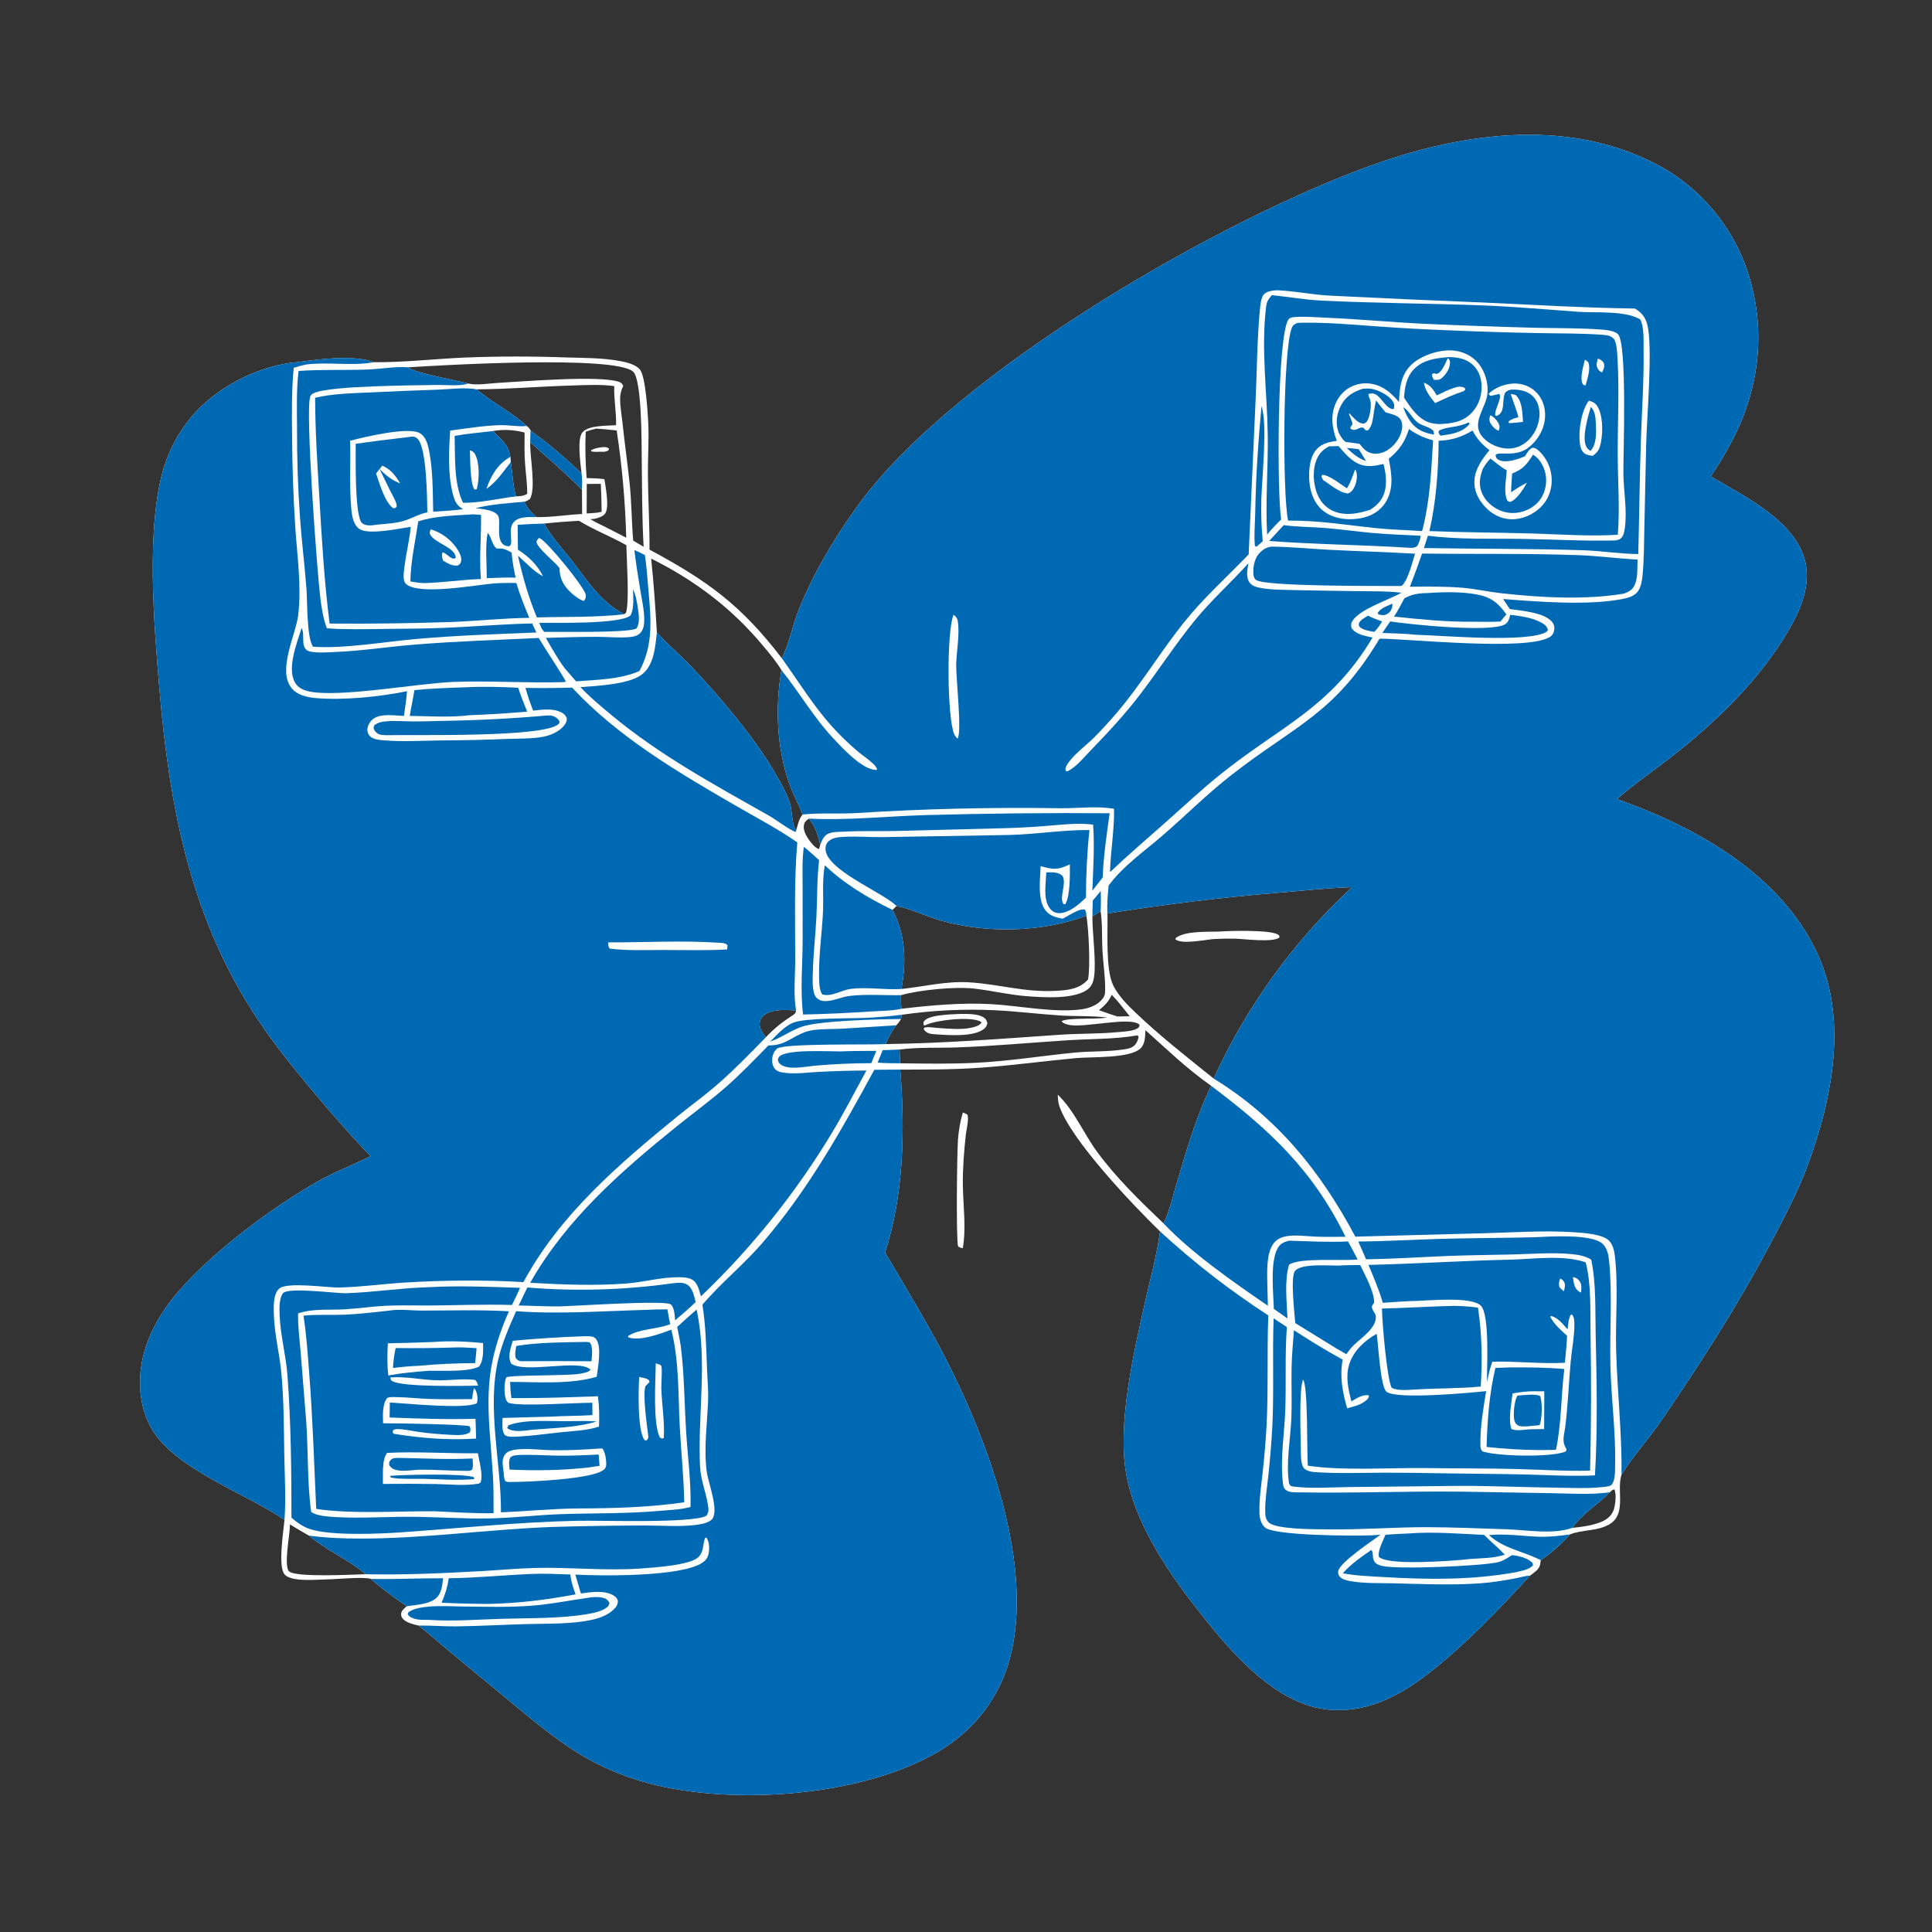
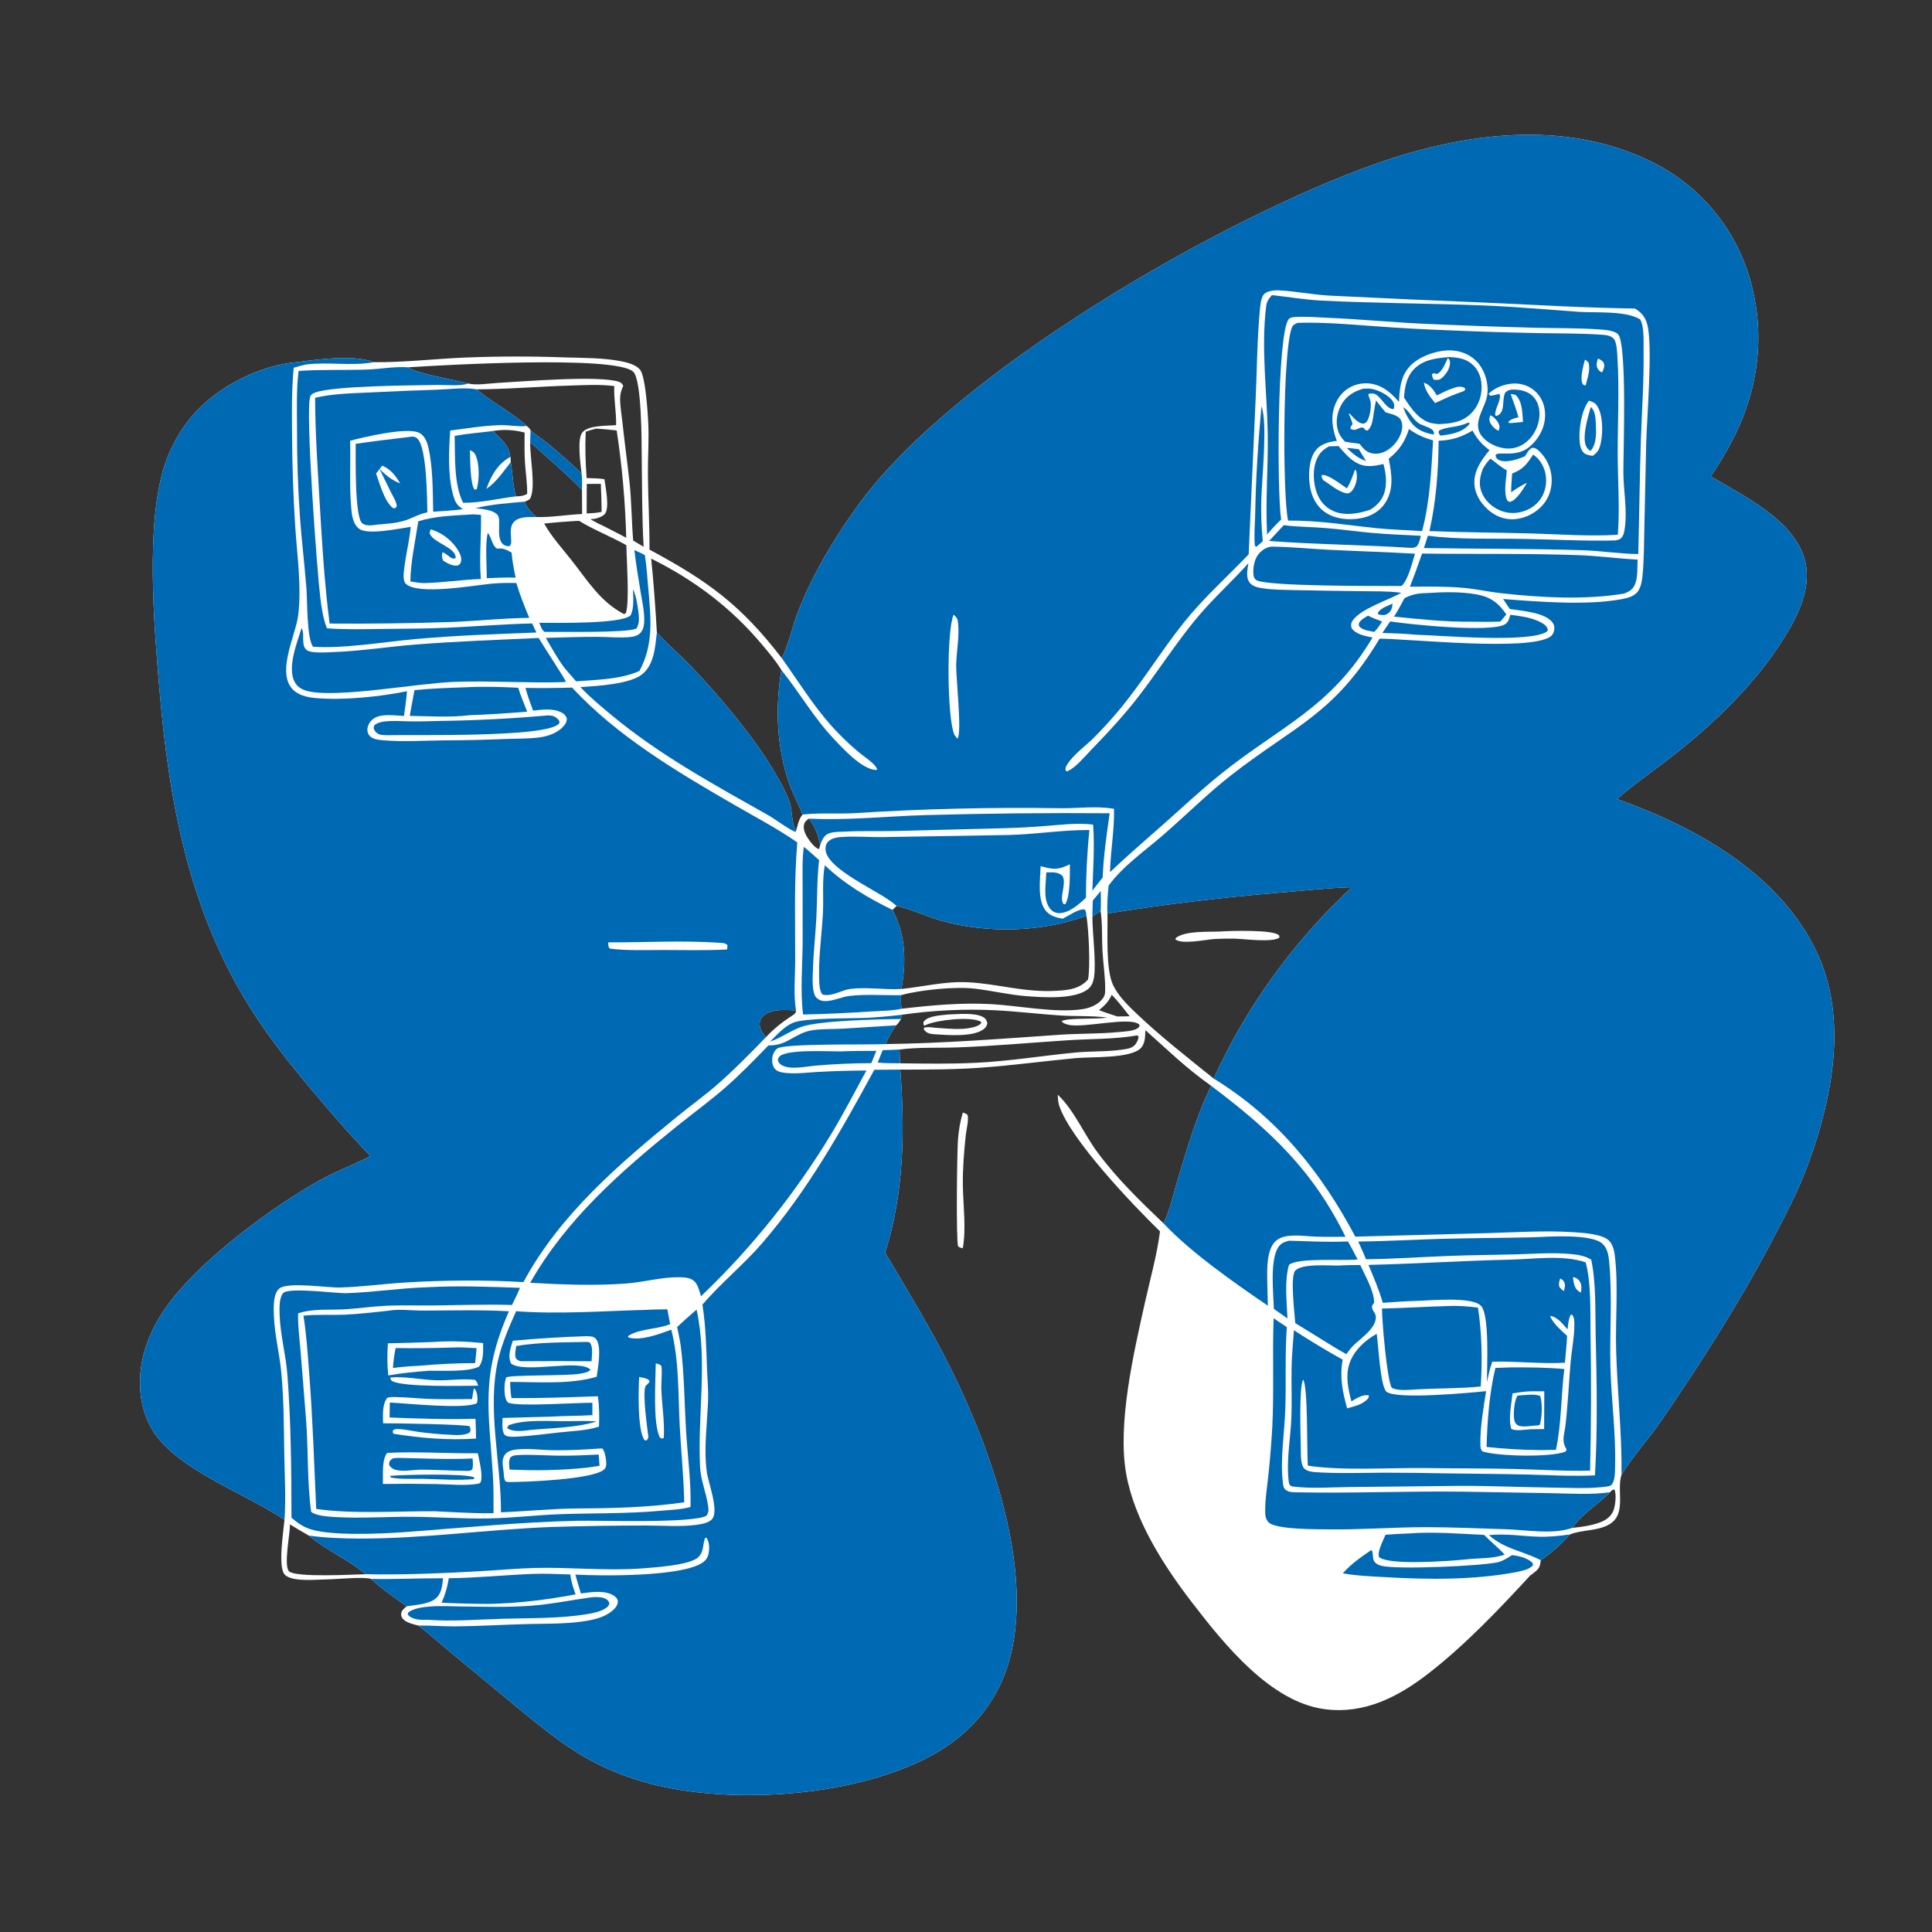
<svg xmlns="http://www.w3.org/2000/svg" width="1024" height="1024">
  <rect width="100%" height="100%" fill="#333333" stroke="none" />
  <path fill="white" d="M414.359 348.833L414.678 348.19C418.455 340.479 420.003 331.684 423.17 323.681C431.074 303.709 442.268 285.089 454.841 267.729C506.013 197.07 648.016 115.337 729.84 86.595C775.894 70.418 828.823 63.294 874.204 85.192Q875.32 85.721 876.423 86.277Q877.526 86.834 878.615 87.417Q879.704 88.001 880.778 88.611Q881.852 89.221 882.911 89.858Q883.97 90.494 885.012 91.157Q886.055 91.819 887.081 92.507Q888.107 93.195 889.116 93.909Q890.125 94.622 891.115 95.359Q892.106 96.097 893.078 96.859Q894.05 97.622 895.004 98.407Q895.957 99.193 896.89 100.003Q897.824 100.812 898.737 101.644Q899.65 102.476 900.542 103.33Q901.434 104.184 902.305 105.061Q903.176 105.937 904.026 106.834Q904.875 107.731 905.701 108.649Q906.528 109.567 907.331 110.505Q908.135 111.444 908.915 112.401Q909.696 113.359 910.452 114.336Q911.208 115.312 911.941 116.308Q912.673 117.303 913.38 118.316Q914.087 119.328 914.769 120.358Q915.451 121.388 916.108 122.435Q916.764 123.482 917.394 124.544Q918.024 125.606 918.628 126.684Q919.232 127.762 919.809 128.854Q920.386 129.946 920.936 131.053Q921.486 132.159 922.009 133.278Q922.531 134.398 923.026 135.53Q923.52 136.662 923.987 137.806Q924.453 138.949 924.891 140.104Q925.33 141.259 925.739 142.425C935.934 171.878 933.307 202.588 919.653 230.466Q913.941 241.925 906.748 252.517C924.239 262.856 951.368 275.882 956.715 297.26C960.365 311.85 952.752 326.683 945.214 338.667C930.214 362.515 908.99 382.983 886.948 400.297C877.074 408.054 866.46 415.293 856.993 423.51C898.682 438.271 943.089 462.88 962.869 504.548C979.427 539.429 971.355 581.215 958.696 616.051C953.256 631.02 945.719 645.35 938.259 659.388C920.891 692.075 901.352 722.523 880.475 753.026C873.824 762.743 865.581 771.651 859.446 781.599C859.393 781.777 859.337 781.954 859.286 782.132C856.842 790.704 862.275 802.817 852.638 808.126C846.302 811.617 838.601 810.691 832.108 813.277C827.388 818.56 822.463 822.931 816.622 826.933C816.352 829.775 816.013 831.117 813.779 832.972C812.874 833.723 811.923 834.421 810.971 835.111C794.301 853.213 776.58 871.843 757.145 886.941C741 899.484 723.073 908.646 702.142 905.901C673.371 902.126 648.875 871.504 632.085 849.739C616.943 830.111 601.25 805.757 596.884 781.066C592.169 754.399 600.928 716.955 606.869 690.257C609.642 677.796 613.199 665.33 614.831 652.659C600.521 638.723 567.474 604.173 561.413 586.078C560.787 584.209 560.73 582.143 560.615 580.188C569.343 588.468 574.441 600.943 581.587 610.626C591.911 624.615 604.182 636.464 616.705 648.426C620.109 641.456 621.756 633.454 623.984 626.046C629.066 609.155 634.143 591.367 641.968 575.531C628.185 565.737 619.451 556.984 607.098 546.014C606.89 549.277 607.077 553.049 604.62 555.551C599.138 561.133 578.51 560.044 570.195 560.826C553.346 562.411 536.585 564.706 519.697 565.905C505.573 566.908 491.319 566.917 477.165 566.908C479.697 598.885 479.122 633.125 469.093 663.866C480.943 683.949 493.156 703.812 503.588 724.695C524.811 767.181 547.641 830.105 535.522 877.918C530.024 899.608 516.422 917.11 497.22 928.456C457.234 952.084 389.325 957.096 344.62 945.384Q340.391 944.296 336.237 942.947Q332.083 941.599 328.021 939.995Q323.959 938.392 320.004 936.54Q316.049 934.688 312.216 932.595C298.194 924.824 285.838 914.593 273.519 904.431L239.538 876.356C233.63 871.453 227.865 866.266 221.792 861.576C219.173 860.953 215.701 860.206 213.735 858.218C212.879 857.352 212.449 856.332 212.631 855.097C212.866 853.511 214.436 852.351 215.566 851.362C208.972 846.725 202.635 842.27 196.609 836.858C192.963 835.584 178.046 837.063 173.151 837.112C168.057 837.162 154.293 838.654 150.775 834.411C147.293 830.212 150.229 811.638 150.788 805.551C130.172 791.335 91.414 778.297 79.683 756.017C72.899 743.134 72.815 727.813 77.187 714.167C80.16 704.887 85.055 696.439 91.041 688.784C108.678 666.228 143.842 640.007 168.748 625.999C177.673 620.979 187.304 617.436 196.409 612.767C185.638 601.621 175.405 589.814 165.447 577.939C153.993 564.278 142.89 550.34 133.324 535.268C100.291 483.226 89.582 425.411 84.483 364.912C81.715 332.063 77.083 278.382 87.177 246.779Q88.348 243.189 89.858 239.728Q91.368 236.267 93.202 232.966Q95.037 229.665 97.179 226.555Q99.321 223.445 101.751 220.555C114.972 205.052 137.43 193.553 157.764 191.899C169.515 190.381 187.07 187.879 198.259 191.97C214.374 192.11 230.522 190.171 246.618 189.5Q273.318 188.463 300.019 189.455C309.561 189.726 319.718 189.634 329.091 191.443C332.342 192.07 336.911 193.213 339.146 195.831C342.147 199.347 343.273 218.344 343.555 223.442C344.071 232.795 343.323 242.43 343.404 251.83C343.517 264.894 344.326 278.404 344.252 291.319C375.167 307.912 392.755 320.691 414.359 348.833ZM643.255 571.652Q646.525 564.487 650.145 557.492Q653.766 550.497 657.727 543.689Q661.689 536.882 665.982 530.278Q670.276 523.675 674.89 517.292Q679.505 510.909 684.429 504.762Q689.354 498.615 694.576 492.719Q699.798 486.823 705.306 481.192Q710.813 475.562 716.592 470.21C703.651 470.647 690.611 472.052 677.711 473.155Q632.131 476.9 586.98 484.181C587.205 494.095 585.94 513.706 589.955 522.105C592.607 527.653 597.317 532.373 601.704 536.57C614.812 549.107 629.146 560.294 643.255 571.652ZM421.997 440.195C422.833 437.213 423.365 434.149 425.393 431.723C423.233 426.126 420.268 420.883 418.276 415.188C411.639 396.21 410.846 374.86 414.157 355.141C411.396 350.467 407.599 346.07 404.116 341.901C387.659 322.203 368.076 307.479 345.135 296.06C346.474 309.023 347.41 322.205 348.153 335.218C353.772 341.465 360.247 346.875 366.065 352.934C379.812 367.251 398.81 389.621 408.988 406.691C412.517 412.612 416.383 418.885 418.595 425.436C420.024 429.668 419.495 436.885 421.997 440.195ZM193.842 834.363C184.513 826.478 173.046 821.761 163.684 813.885C160.314 811.956 156.959 810.022 153.671 807.956C153.673 808.094 153.676 808.232 153.676 808.371C153.674 813.143 150.427 829.329 153.023 832.652C155.915 836.354 188.199 834.446 193.842 834.363ZM421.977 535.565C416.582 535.245 409.165 534.582 404.745 538.243C403.448 539.318 402.77 540.598 402.642 542.299C402.429 545.141 404.26 547.692 405.903 549.793C410.259 545.101 414.744 541.647 420.08 538.158C421.356 537.323 421.663 537.059 421.977 535.565ZM310.444 228.787C310.044 237.015 310.323 245.17 310.922 253.38C314.069 253.486 317.231 253.499 320.348 253.971C320.893 257.859 323.291 269.423 320.522 272.49C319.181 273.975 315.757 275.094 313.8 275.103C313.628 275.104 313.457 275.075 313.285 275.061L313.1 275.289C315.763 276.852 318.458 278.2 321.257 279.5L331.917 285.003Q331.158 256.416 326.851 228.145C323.238 227.751 319.638 227.385 316.01 227.162C314.123 227.642 312.284 228.148 310.444 228.787ZM853.279 790.936C846.76 797.519 838.799 802.128 833.367 809.795C838.283 809.346 843.936 808.554 848.546 806.7C851.446 805.535 853.925 803.669 855.12 800.697C856.165 798.097 856.857 792.05 855.684 789.48C854.45 789.503 854.155 790.133 853.279 790.936ZM270.496 242.164L270.717 244.95C271.714 250.741 271.828 257.553 273.477 263.084C275.596 263.066 277.6 262.867 279.421 261.737C279.48 256.298 278.639 250.866 278.276 245.443C277.915 240.057 278.013 234.641 278.046 229.247C272.476 227.816 266.936 227.458 261.251 228.452C265.82 233.39 269.311 234.959 270.496 242.164ZM308.535 272.445L308.457 259.571C299.748 250.657 290.247 242.723 281.029 234.363C280.688 241.666 284.342 259.157 280.767 264.598C279.845 265.175 279.075 265.601 278.03 265.914C279.366 269.409 281.603 271.571 284.265 274.056C292.295 274.268 300.491 272.778 308.535 272.445ZM318.437 256.448L311.001 256.497L310.947 272.14C313.605 271.974 316.29 271.926 318.883 271.281Q318.815 263.86 318.437 256.448ZM434.784 447.659C433.421 442.54 432.243 438.013 428.7 433.883C427.494 434.737 426.469 435.579 426.131 437.105C425.539 439.774 427.074 442.671 428.546 444.807C429.842 446.689 431.866 449.337 434.087 450.062C434.332 449.263 434.582 448.471 434.784 447.659ZM592.193 538.749C594.382 538.711 596.578 538.71 598.765 538.628C595.675 534.824 592.688 530.737 589.253 527.246C587.596 530.869 585.522 532.971 582.495 535.424C585.715 536.569 588.925 537.746 592.193 538.749ZM473.059 482.259C480.063 495.651 480.417 509.552 477.766 524.189C489.484 522.934 501.304 519.977 513.159 520.625C529.485 521.517 542.863 526.128 560.151 525.137C566.475 524.775 572.228 524.108 576.685 519.149C577.993 512.258 577.02 492.504 575.828 485.37C552.072 494.154 523.194 494.835 498.849 487.973C491.117 485.793 483.787 482.068 475.935 480.345L475.179 480.183L473.059 482.259ZM474.98 543.432C472.728 546.638 470.873 549.745 469.394 553.386C500.238 552.98 531.048 550.552 561.799 548.433C571.932 547.734 582.163 548.032 592.272 547.066C595.121 546.794 600.429 546.637 602.843 545.072C603.805 544.448 603.802 544.231 604.003 543.187C599.447 538.385 573.648 545.313 565.916 543.053C564.679 542.692 563.292 542.332 562.676 541.177C567.037 539.242 580.493 540.47 586.776 539.314C578.409 538.261 569.939 538.757 561.531 538.194C550.232 537.438 538.96 536.038 527.65 535.469C511.355 534.648 494.143 535.497 477.978 537.845L477.567 540.105C476.793 541.269 476.091 542.56 474.98 543.432ZM281.225 228.192C284.065 230.517 287.147 232.51 290.006 234.816C296.257 239.86 302.413 245.376 308.251 250.897C307.737 246.341 305.763 232.915 308.595 229.277C311.71 225.273 321.675 225.763 326.531 225.345C326.749 218.428 325.26 211.627 325.584 204.638C318.011 203.628 310.222 204.119 302.602 204.344C285.915 204.838 269.269 206.266 252.569 206.356C260.944 213.4 271.123 218.376 279.215 225.789C280.173 226.612 280.723 226.985 281.225 228.192ZM476.787 556.262Q476.884 559.914 477.065 563.562C490.432 563.77 503.888 563.946 517.243 563.302C534.759 562.457 552.14 559.612 569.578 557.898C578.061 557.064 586.767 557.523 595.18 556.27C597.351 555.947 599.588 555.676 601.249 554.119C602.398 553.041 603.504 550.767 603.434 549.202L602.724 548.779C590.788 550.87 578.367 550.564 566.291 551.339C546.73 552.593 527.322 554.403 507.715 555.138C497.463 555.523 486.959 554.947 476.787 556.262ZM578.995 485.746C578.958 494.975 581.123 509.785 579.844 517.999C579.505 520.175 578.798 522.293 577.142 523.822C570.444 530.007 552.233 528.623 543.807 527.962C534.649 527.245 525.648 525.046 516.524 523.996C506.269 522.816 487.566 524.634 477.555 527.456C477.516 529.898 477.423 532.245 477.882 534.657C493.266 532.824 509.891 531.336 525.346 532.207C540.119 533.04 559.356 536.993 573.596 534.902C577.668 534.303 582.139 532.528 584.605 529.07C585.528 527.775 585.713 526.761 585.75 525.203C585.921 518.187 584.708 510.839 584.321 503.803C583.941 496.9 584.384 489.863 583.365 483.02C581.723 483.659 580.499 484.868 578.995 485.746ZM288.418 277.502C292.307 284.409 297.639 290.287 302.555 296.462C311.192 307.312 317.991 318.93 330.876 325.548L331.819 324.707C333.674 318.414 332.1 296.715 331.998 288.986C323.803 284.323 314.989 281.004 306.904 276.044Q297.641 276.523 288.418 277.502ZM335.603 286.534C337.429 287.653 339.295 288.716 341.141 289.802C340.238 274.137 340.339 258.542 340.135 242.863C340.033 235.038 340.268 200.982 335.511 196.918C325.36 188.248 234.358 193.516 216.363 194.681C219.869 197.827 241.865 201.513 248.089 203.258C252.487 204.389 259.49 203.174 264.101 202.926C276.747 202.246 317.501 198.836 327.946 202.341C329.283 202.789 329.675 203.272 330.337 204.467C329.269 206.743 328.653 208.929 328.67 211.468C328.698 215.628 329.486 219.979 329.932 224.125C331.048 234.491 332.462 244.82 333.615 255.181C334.773 265.582 334.719 276.103 335.603 286.534Z" />
  <path fill="white" d="M646.903 493.718C647.06 493.7 647.216 493.676 647.373 493.666C652.488 493.355 674.801 492.701 677.799 495.662C678.276 496.133 678.076 496.202 678.046 496.98C674.289 499.64 659.541 497.647 654.375 497.503Q648.993 497.404 643.619 497.699C639.108 497.979 626.508 500.726 622.994 497.904L623.21 497.126C628.329 493.171 640.642 494.02 646.903 493.718Z" />
  <path fill="#0069B4" d="M414.359 348.833L414.678 348.19C418.455 340.479 420.003 331.684 423.17 323.681C431.074 303.709 442.268 285.089 454.841 267.729C506.013 197.07 648.016 115.337 729.84 86.595C775.894 70.418 828.823 63.294 874.204 85.192Q875.32 85.721 876.423 86.277Q877.526 86.834 878.615 87.417Q879.704 88.001 880.778 88.611Q881.852 89.221 882.911 89.858Q883.97 90.494 885.012 91.157Q886.055 91.819 887.081 92.507Q888.107 93.195 889.116 93.909Q890.125 94.622 891.115 95.359Q892.106 96.097 893.078 96.859Q894.05 97.622 895.004 98.407Q895.957 99.193 896.89 100.003Q897.824 100.812 898.737 101.644Q899.65 102.476 900.542 103.33Q901.434 104.184 902.305 105.061Q903.176 105.937 904.026 106.834Q904.875 107.731 905.701 108.649Q906.528 109.567 907.331 110.505Q908.135 111.444 908.915 112.401Q909.696 113.359 910.452 114.336Q911.208 115.312 911.941 116.308Q912.673 117.303 913.38 118.316Q914.087 119.328 914.769 120.358Q915.451 121.388 916.108 122.435Q916.764 123.482 917.394 124.544Q918.024 125.606 918.628 126.684Q919.232 127.762 919.809 128.854Q920.386 129.946 920.936 131.053Q921.486 132.159 922.009 133.278Q922.531 134.398 923.026 135.53Q923.52 136.662 923.987 137.806Q924.453 138.949 924.891 140.104Q925.33 141.259 925.739 142.425C935.934 171.878 933.307 202.588 919.653 230.466Q913.941 241.925 906.748 252.517C924.239 262.856 951.368 275.882 956.715 297.26C960.365 311.85 952.752 326.683 945.214 338.667C930.214 362.515 908.99 382.983 886.948 400.297C877.074 408.054 866.46 415.293 856.993 423.51C898.682 438.271 943.089 462.88 962.869 504.548C979.427 539.429 971.355 581.215 958.696 616.051C953.256 631.02 945.719 645.35 938.259 659.388C920.891 692.075 901.352 722.523 880.475 753.026C873.824 762.743 865.581 771.651 859.446 781.599C859.696 759.542 857.191 737.603 856.586 715.577C856.133 699.095 857.834 681.856 855.893 665.518C855.566 662.764 854.77 659.44 852.688 657.448C849.115 654.029 838.848 653.424 834.192 653.111C818.737 652.072 802.776 653.199 787.287 653.618L718.348 655.452C700.047 620.98 676.88 592.288 643.255 571.652Q646.525 564.487 650.145 557.492Q653.766 550.497 657.727 543.689Q661.689 536.882 665.982 530.278Q670.276 523.675 674.89 517.292Q679.505 510.909 684.429 504.762Q689.354 498.615 694.576 492.719Q699.798 486.823 705.306 481.192Q710.813 475.562 716.592 470.21C703.651 470.647 690.611 472.052 677.711 473.155Q632.131 476.9 586.98 484.181C586.664 479.233 587.117 474.293 587.596 469.371C595.15 459.101 606.209 451.419 615.805 443.16C628.31 432.395 639.954 420.647 653.003 410.512C687.16 383.983 707.116 378.601 731.203 338.5C747.686 338.637 809.53 345.207 821.512 337.572C822.711 336.808 823.404 335.635 823.698 334.266C824.039 332.683 823.802 331.162 822.798 329.846C818.767 324.561 806.42 323.746 800.214 322.785L796.675 317.489C815.075 318.914 841.266 321.021 859.477 317.57C862.739 316.951 866.459 316.073 868.352 313.087C869.825 310.765 870.299 307.84 870.565 305.15C871.422 296.488 871.355 287.738 871.555 279.045L872.498 235.644C872.85 221.402 876.101 183.45 873.101 172.058C872.045 168.047 870.046 165.585 866.506 163.53C839.76 163.173 812.963 161.551 786.243 160.348Q745.261 158.715 704.297 156.662C695.457 156.142 686.669 154.354 677.888 153.89C675.501 153.764 671.324 154.133 669.711 156.227C668.329 158.023 667.967 162.028 667.75 164.325C666.308 179.594 666.241 195.26 665.555 210.599L661.818 293.814C650.283 305.882 637.946 316.858 627.476 329.946C615.006 345.535 604.79 362.746 591.796 377.939Q586.01 384.733 579.719 391.062C575.193 395.566 568.471 400.224 565.321 405.751C564.674 406.886 564.546 407.415 564.949 408.636L565.819 408.809C570.545 406.445 574.518 401.392 578.182 397.62C587.27 388.263 596.144 378.706 604.08 368.337C614.146 355.186 623.118 341.195 633.64 328.389C642.314 317.831 652.552 308.704 661.666 298.536C661.183 301.928 660.086 306.28 662.629 309.168C664.282 311.045 667.372 311.509 669.713 311.868C674.961 312.672 680.523 312.599 685.825 312.76Q703.697 313.139 721.572 313.337C728.315 313.444 735.205 313.248 741.901 314.091L742.775 314.205C735.94 318.03 721.189 322.653 716.936 328.902C715.981 330.305 716.012 331.286 716.323 332.896C718.941 336.424 723.417 337.02 727.468 337.897C705.306 375.242 678.703 384.865 647.094 410.234C636.895 418.419 627.388 427.324 617.62 436.001C607.809 444.715 597.846 453.183 588.343 462.243C588.603 450.994 590.702 440.042 590.447 428.692C581.46 427.078 571.525 428.462 562.367 428.383Q507.595 427.508 452.926 430.992C443.72 431.495 434.587 430.711 425.393 431.723C423.233 426.126 420.268 420.883 418.276 415.188C411.639 396.21 410.846 374.86 414.157 355.141C423.737 367.007 431.179 380.185 441.713 391.376C446.714 396.689 456.893 407.915 464.489 408.132L464.901 407.638C464.408 406.549 463.736 405.717 462.882 404.892C460.398 402.49 457.346 400.516 454.679 398.298Q447.219 391.992 440.686 384.731C430.898 373.763 422.903 360.8 414.359 348.833Z" />
  <path fill="white" d="M505.39 325.799C506.623 326.823 507.437 327.667 507.674 329.326C508.718 336.65 506.978 344.918 506.793 352.355C506.634 358.75 509.961 388.308 507.515 391.512C506.83 390.786 506.157 390.103 505.756 389.172C501.997 380.442 501.627 335.119 505.39 325.799Z" />
  <path fill="#0069B4" d="M157.764 191.899C169.515 190.381 187.07 187.879 198.259 191.97C186.564 194.143 174.009 191.681 162.075 193.216C159.914 193.726 157.791 194.242 155.678 194.933C154.525 206.878 154.685 218.645 154.804 230.629Q154.928 254.682 156.448 278.688C157.441 294.227 159.893 310.378 158.069 325.903C156.835 336.4 146.923 355.064 154.476 364.629C157.402 368.334 162.558 369.57 167.042 369.967C181.982 371.291 201.096 369.317 215.722 366.363C215.369 370.765 214.758 375.095 214.111 379.46C209.104 379.309 201.256 377.835 197.262 381.489C195.757 382.866 194.652 384.932 194.726 387.011C194.775 388.379 195.337 389.585 196.396 390.462C198.153 391.915 200.71 392.151 202.897 392.347C213.573 393.304 224.917 392.499 235.652 392.411Q252.302 392.339 268.938 391.638C274.669 391.439 280.56 391.59 286.239 390.781C291.158 390.08 296.373 388.176 299.409 383.999C300.167 382.955 300.358 382.122 300.436 380.824C299.859 379.188 299.054 378.376 297.528 377.596C292.969 375.262 287.416 376.15 282.543 376.629C281.05 372.646 279.619 368.711 278.51 364.598Q290.869 364.816 303.224 364.441C327.14 390.211 358.467 408.815 388.632 426.272C400.007 432.854 411.779 439.012 422.588 446.504C420.823 467.183 421.499 487.998 421.482 508.733C421.475 516.578 420.451 528.202 421.977 535.565C416.582 535.245 409.165 534.582 404.745 538.243C403.448 539.318 402.77 540.598 402.642 542.299C402.429 545.141 404.26 547.692 405.903 549.793C397.552 558.373 389.031 567.127 379.994 574.985C373.268 580.833 365.981 586.054 359.072 591.688C327.928 617.085 296.8 643.693 277.423 679.54C256.666 678.319 235.067 678.505 214.31 679.79C202.903 680.496 191.442 682.126 180.024 682.412C173.605 682.572 152.429 679.3 148.046 682.938C144.625 685.777 145.012 693.424 145.171 697.478C145.563 707.448 148.085 717.195 149.06 727.111C150.498 741.719 150.423 756.501 150.684 771.161C150.889 782.689 151.597 794.014 150.788 805.551C130.172 791.335 91.414 778.297 79.683 756.017C72.899 743.134 72.815 727.813 77.187 714.167C80.16 704.887 85.055 696.439 91.041 688.784C108.678 666.228 143.842 640.007 168.748 625.999C177.673 620.979 187.304 617.436 196.409 612.767C185.638 601.621 175.405 589.814 165.447 577.939C153.993 564.278 142.89 550.34 133.324 535.268C100.291 483.226 89.582 425.411 84.483 364.912C81.715 332.063 77.083 278.382 87.177 246.779Q88.348 243.189 89.858 239.728Q91.368 236.267 93.202 232.966Q95.037 229.665 97.179 226.555Q99.321 223.445 101.751 220.555C114.972 205.052 137.43 193.553 157.764 191.899Z" />
  <path fill="white" d="M322.351 499.485C341.632 499.535 361.958 498.377 381.123 499.681C382.751 499.792 384.48 499.737 385.588 500.994L385.379 503.234C374.219 503.829 362.912 503.529 351.734 503.509C342.378 503.492 332.443 503.969 323.196 502.772C322.24 501.661 322.452 500.897 322.351 499.485Z" />
  <path fill="#0069B4" d="M463.414 567.005L477.165 566.908C479.697 598.885 479.122 633.125 469.093 663.866C480.943 683.949 493.156 703.812 503.588 724.695C524.811 767.181 547.641 830.105 535.522 877.918C530.024 899.608 516.422 917.11 497.22 928.456C457.234 952.084 389.325 957.096 344.62 945.384Q340.391 944.296 336.237 942.947Q332.083 941.599 328.021 939.995Q323.959 938.392 320.004 936.54Q316.049 934.688 312.216 932.595C298.194 924.824 285.838 914.593 273.519 904.431L239.538 876.356C233.63 871.453 227.865 866.266 221.792 861.576C228.343 861.468 234.933 862.079 241.501 862.012C254.418 861.88 267.348 861.084 280.267 860.764C291.314 860.49 303.301 860.88 314.113 858.445C318.158 857.534 322.336 855.928 325.347 852.984C326.702 851.659 327.479 850.411 327.49 848.457C327.085 847.231 326.668 846.723 325.663 845.973C321.166 842.622 313.07 843.818 307.884 844.579L304.918 834.569C318.713 835.331 361.361 835.806 372.383 828.194C374.289 826.878 375.252 825.366 375.628 823.079C376.065 820.421 375.979 817.205 374.378 814.946L373.702 815.18C373.364 816.196 373.104 817.117 372.94 818.18C372.515 820.939 372.156 823.433 370.017 825.431C365.548 829.606 346.852 830.794 340.227 831.295C321.24 832.731 302.246 830.541 283.254 831.061C274.076 831.313 264.931 832.16 255.767 832.684C235.959 833.817 213.648 834.831 193.842 834.363C184.513 826.478 173.046 821.761 163.684 813.885C172.543 815.108 181.574 815.459 190.509 815.476C224.53 815.543 258.298 810.617 292.263 809.334Q317.35 808.566 342.449 808.553C351.045 808.537 360.613 809.338 369.115 808.197C371.628 807.859 375.827 807.198 377.515 805.051C381.115 800.473 375.382 785.838 374.61 780.15C372.931 767.775 374.841 754.633 375.304 742.18C375.501 736.858 374.968 731.566 374.763 726.254C374.308 714.51 374.134 703.152 372.3 691.499C382.115 679.98 394.054 670.398 403.988 658.889C428.209 630.826 445.782 599.379 463.414 567.005Z" />
-   <path fill="#0069B4" d="M614.831 652.659Q628.214 664.985 642.588 676.138Q656.963 687.29 672.227 697.191C671.448 717.079 672.343 736.998 671.24 756.885Q670.539 768.531 669.279 780.13C668.489 787.281 667.36 794.516 667.517 801.721C667.578 804.548 668.246 807.38 670.295 809.464C674.771 814.016 717.726 814.12 726.693 813.766Q729.177 813.672 731.654 813.461C727.132 816.835 710.363 827.903 709.317 832.665C709.075 833.767 709.358 834.818 710.1 835.668C711.316 837.062 713.688 837.654 715.42 837.978C722.906 839.378 731.405 838.996 739.041 839.194C754.069 839.583 769.38 840.247 784.386 839.203C790.406 838.785 796.368 837.816 802.297 836.73C805.097 836.218 808.167 835.249 810.971 835.111C794.301 853.213 776.58 871.843 757.145 886.941C741 899.484 723.073 908.646 702.142 905.901C673.371 902.126 648.875 871.504 632.085 849.739C616.943 830.111 601.25 805.757 596.884 781.066C592.169 754.399 600.928 716.955 606.869 690.257C609.642 677.796 613.199 665.33 614.831 652.659Z" />
  <path fill="#0069B4" d="M616.705 648.426C620.109 641.456 621.756 633.454 623.984 626.046C629.066 609.155 634.143 591.367 641.968 575.531C672.991 598.9 695.746 620.056 713.132 655.509C707.955 655.547 702.759 655.641 697.585 655.454C692.65 655.276 687.219 654.431 682.344 655.149C680.01 655.492 677.725 656.29 675.995 657.945C671.365 662.372 671.583 672.355 671.662 678.311C671.723 682.897 671.896 687.485 672.004 692.07C654.215 679.908 631.324 663.989 616.705 648.426Z" />
  <path fill="#0069B4" d="M307.642 364.171C316.192 363.62 333.507 362.697 340.211 357.497C346.733 352.438 347.281 342.784 348.153 335.218C353.772 341.465 360.247 346.875 366.065 352.934C379.812 367.251 398.81 389.621 408.988 406.691C412.517 412.612 416.383 418.885 418.595 425.436C420.024 429.668 419.495 436.885 421.997 440.195L421.714 440.892C419.543 440.599 410.66 434.074 407.74 432.42C378.647 415.943 349.945 400.491 324.065 378.986C318.43 374.303 312.648 369.531 307.642 364.171Z" />
  <path fill="#0069B4" d="M196.609 836.858C209.362 837.124 222.101 836.461 234.85 836.505C234.344 840.517 234.148 844.761 230.668 847.456C226.938 850.344 220.173 850.622 215.566 851.362C208.972 846.725 202.635 842.27 196.609 836.858Z" />
  <path fill="#0069B4" d="M789.177 813.65C798.069 812.737 806.409 814.17 815.254 814.474C820.941 814.67 826.49 814.101 832.108 813.277C827.388 818.56 822.463 822.931 816.622 826.933C807.238 822.083 797.275 821.006 789.177 813.65Z" />
  <path fill="#0069B4" d="M812.929 655.78C821.196 655.386 843.152 653.907 849.186 659.066C851.934 661.415 852.573 665.326 852.899 668.722C854.669 687.158 853.065 706.133 853.566 724.669C854.037 742.082 856.47 759.408 856.038 776.867C855.965 779.808 856.205 784.833 854.028 787.103C853.153 788.015 848.261 788.264 846.858 788.386C839.809 788.997 832.413 788.585 825.336 788.504C808.314 788.309 791.288 787.523 774.266 787.538L715.467 788.164C706.066 788.263 695.133 789.089 685.887 787.95C684.916 787.83 684.382 787.806 683.621 787.159L683.887 786.034L683.825 786.894L683.257 786.523C681.448 775.418 684 762.865 684.451 751.614C684.802 742.853 684.401 734.049 684.557 725.28C684.677 718.548 685.316 711.767 685.808 705.051Q698.443 713.316 711.645 720.641C709.969 729.884 711.551 737.5 713.994 746.43C717.48 745.498 721.374 744.641 724.139 742.18C725.063 741.357 725.54 740.902 725.558 739.622C722.277 738.899 719.006 741.179 716.279 742.741C714.594 736.273 713.071 729.624 715.141 723.029C717.335 716.039 723.381 710.409 729.679 706.956C730.544 712.327 731.562 734.977 734.899 737.661C740.2 741.924 779.813 738.15 787.683 737.329C786.248 746.372 784.476 756.323 784.636 765.49C784.662 767.005 784.679 768.191 785.781 769.294C793.75 771.851 821.537 772.562 829.7 769.41C830.793 768.181 830.087 767.986 829.427 766.542C827.859 763.111 829.217 759.661 829.653 756.038C831.024 744.628 831.495 733.114 832.496 721.668C833.049 715.35 834.455 708.674 834.448 702.377C834.446 700.552 834.514 698.109 833.15 696.728L832.494 696.896C831.266 699.204 831.181 702.023 830.848 704.587C828.146 701.62 826.006 698.558 821.993 697.428L821.681 697.964C823.758 701.983 827.288 704.998 830.583 708.002C830.407 712.755 829.834 717.544 829.429 722.286C816.593 722.991 803.782 721.376 790.946 721.726C790.849 722.017 790.755 722.308 790.654 722.597C789.506 725.879 788.838 729.138 788.154 732.543C788.027 724.76 789.667 696.731 784.844 692.009C779.764 687.036 757.549 689.381 750.047 689.527C744.349 689.659 738.6 690.173 732.907 690.516C730.931 683.607 728.093 677.04 725.317 670.427C750.404 669.834 775.436 668.2 800.54 667.634C813.052 667.351 828.425 664.992 840.409 669.051C843.475 679.858 842.833 695.706 843.014 707.121Q843.653 743.291 842.781 779.456C829.919 779.836 817.236 778.955 804.4 778.63C788.113 778.219 771.778 778.32 755.483 778.112C736.344 777.866 711.652 779.632 693.187 776.843C692.616 769.571 693.32 734.889 690.703 731.268C688.399 734.938 689.395 762.497 689.474 768.204C689.51 770.815 689.29 776.729 691.461 778.522C693.134 779.903 695.608 780.182 697.704 780.311C709.667 781.046 721.837 780.625 733.82 780.553Q750.303 780.574 766.783 780.916C780.769 781.123 794.769 781.176 808.751 781.527C821.016 781.835 833.075 782.541 845.358 781.986C846.835 757.244 846.282 732.089 845.734 707.324C845.451 694.535 846.034 680.135 843.376 667.629C840.044 665.619 836.579 665.055 832.77 664.69C822.514 663.708 811.994 664.647 801.717 664.889C790.303 665.158 778.869 665.232 767.461 665.69C752.963 666.272 738.513 667.257 723.997 667.439C722.766 664.265 721.269 661.151 719.897 658.032C734.439 657.911 748.866 657.038 763.379 656.63C779.889 656.165 796.416 656.172 812.929 655.78Z" />
  <path fill="white" d="M833.702 676.88C835.253 677.136 836.222 677.71 837.176 678.988C838.473 680.729 838.207 683.066 837.951 685.07C837.445 684.825 837.027 684.648 836.568 684.295C834.265 682.522 834.048 679.537 833.702 676.88Z" />
  <path fill="white" d="M826.911 677.594C827.683 678.013 828.302 678.345 828.804 679.106C829.897 680.76 829.353 682.557 828.916 684.315C827.931 683.692 827.296 683.046 826.533 682.169C825.993 680.477 826.462 679.234 826.911 677.594Z" />
  <path fill="#0069B4" d="M687.756 171.136C689.554 171.04 691.355 171.036 693.155 171.033C705.372 171.011 717.573 172.118 729.752 172.977Q748.599 174.346 767.481 175.061Q791.909 176.109 816.355 176.565C827.395 176.782 838.576 176.613 849.582 177.462C851.716 177.627 854 177.95 855.441 179.725C857.018 181.666 857.173 187.693 857.32 190.187C858.302 206.798 857.379 223.843 857.414 240.504C857.444 254.82 858.59 269.13 857.483 283.428C842.462 284.373 827.42 283.211 812.399 282.773C794.126 282.241 775.903 282.219 757.622 281.481C761.209 265.843 762.341 249.62 762.51 233.616C769.459 233.335 774.49 231.729 780.467 228.212C782.816 232.614 785.484 235.634 789.471 238.571C785.728 243.169 781.951 248.253 781.485 254.383C781.077 259.757 783.331 264.476 786.896 268.378C790.566 272.396 795.358 275.051 800.868 275.221C806.681 275.401 812.666 272.781 816.747 268.689C820.505 264.922 822.461 259.884 822.437 254.58Q822.436 254.039 822.407 253.499Q822.379 252.959 822.323 252.421Q822.268 251.883 822.185 251.349Q822.102 250.815 821.993 250.285Q821.883 249.756 821.747 249.232Q821.611 248.709 821.448 248.193Q821.286 247.677 821.098 247.17Q820.91 246.663 820.696 246.166Q820.483 245.67 820.245 245.184Q820.007 244.699 819.744 244.226Q819.482 243.753 819.196 243.294Q818.91 242.835 818.601 242.391Q818.293 241.947 817.962 241.519Q817.631 241.091 817.279 240.681Q816.928 240.27 816.555 239.878Q816.183 239.485 815.792 239.112C814.676 238.042 813.739 237.283 812.114 237.343C810.303 238.189 809.364 240.147 808.309 241.768C808.139 241.847 807.971 241.931 807.799 242.006C804.272 243.542 797.703 245.688 794.12 243.63C792.997 242.986 792.923 242.291 792.653 241.156C794.428 238.944 803.563 242.779 810.641 236.836C815.41 232.832 818.584 227.224 818.915 220.948C819.164 216.224 817.74 211.528 814.411 208.088C811.205 204.776 806.862 203.131 802.275 203.269C797.684 203.406 792.004 205.518 788.782 208.911L788.821 208.911L788.962 208.759L789.852 209.741C790.992 209.708 792.278 209.316 793.408 209.097L794.679 208.779C796.266 211.344 791.932 216.946 792.54 220.208L793.175 220.438C798.242 218.79 795.76 211.907 797.855 208.022C799.283 206.731 800.335 206.472 802.198 206.482C806.017 206.504 809.978 207.398 812.69 210.268C815.32 213.052 816.199 216.938 815.927 220.673C815.553 225.797 813.029 230.899 809.079 234.205C805.786 236.961 801.701 238.193 797.438 237.619C792.793 236.993 787.887 234.607 785.107 230.757C780.104 223.826 787.437 216.197 788.335 208.979C789.012 203.531 787.226 197.137 783.806 192.854C780.453 188.654 775.464 186.247 770.151 185.78C763.186 185.167 753.715 188.21 748.508 192.88C742.519 198.251 741.808 205.486 741.5 213.022C738.996 210.17 736.257 207.401 732.914 205.542C728.42 203.042 723.263 202.432 718.357 204.059C713.733 205.592 710.129 208.976 708.115 213.389C704.996 220.223 706.035 226.908 708.535 233.664Q708.003 233.728 707.473 233.805C703.381 234.412 699.413 235.674 696.958 239.232C693.637 244.044 693.378 252.198 694.315 257.852C695.221 263.316 697.746 268.386 702.418 271.556C707.808 275.214 715.047 275.828 721.336 274.657C726.618 273.674 731.346 270.996 734.29 266.415C738.927 259.199 737.597 251.032 736.065 243.156C741.602 238.648 744.634 234.242 746.776 227.393C750.947 230.372 754.64 232.041 759.569 233.408C758.593 249.56 757.915 265.783 753.737 281.49C745.59 280.915 737.375 280.768 729.253 279.92C712.829 278.205 699.66 275.864 682.702 275.915C679.75 261.85 679.868 186.503 684.622 173.927C685.286 172.169 686.075 171.849 687.756 171.136Z" />
  <path fill="white" d="M842.172 212.357C843.842 212.923 845.294 213.371 846.339 214.874C849.647 219.634 849.632 228.776 848.541 234.328C847.853 237.832 847.125 239.554 844.178 241.595C842.841 241.411 841.13 241.188 839.982 240.418C838.121 239.169 837.513 236.62 837.287 234.52C836.6 228.162 838.171 217.41 842.172 212.357Z" />
  <path fill="#0069B4" d="M843.143 215.729C843.233 215.802 843.329 215.868 843.412 215.948C845.566 218.026 845.71 221.979 845.841 224.825C846.054 229.483 846.271 235.444 842.987 239.043C842.204 238.488 841.602 238.029 841.051 237.216C838.027 232.756 841.743 220.481 843.143 215.729Z" />
  <path fill="white" d="M800.709 208.85C801.728 208.863 802.402 209.02 803.353 209.381C807.028 212.987 806.799 218.826 807.232 223.626C805.365 223.852 803.478 223.991 801.606 224.17C800.964 224.284 800.245 224.179 799.594 224.15L799.662 223.298C801.313 221.988 802.746 221.656 804.779 221.191C803.783 216.936 802.051 212.994 800.709 208.85Z" />
  <path fill="white" d="M840.043 190.66C840.826 191.049 841.22 191.433 841.841 192.033C843.212 195.699 841.326 200.57 840.416 204.241C840.345 204.248 840.272 204.277 840.202 204.263C839.607 204.146 839.119 204.04 838.83 203.474C837.259 200.399 839.234 193.867 840.043 190.66Z" />
  <path fill="white" d="M789.872 220.115C791.569 220.672 793.64 222.994 794.36 224.635C795.03 226.161 794.829 226.73 794.32 228.281C792.664 227.776 790.911 226 790.079 224.499C789.124 222.775 789.35 221.878 789.872 220.115Z" />
  <path fill="white" d="M846.961 190.053C848.034 190.477 849.346 191.153 849.917 192.233C850.825 193.949 849.887 195.757 849.186 197.344C849.08 197.32 848.968 197.315 848.867 197.272C847.748 196.794 847.065 196.018 846.595 194.909C845.914 193.303 846.437 191.607 846.961 190.053Z" />
  <path fill="#0069B4" d="M407.285 554.088C415.35 554.13 418.069 550.832 424.893 547.729C426.951 546.793 429.015 546.242 431.254 545.94C436.113 545.285 441.189 545.498 446.094 545.236L474.98 543.432C472.728 546.638 470.873 549.745 469.394 553.386C460.725 553.887 415.619 552.896 411.952 555.765C410.227 557.114 409.403 559.22 409.27 561.363C409.152 563.274 409.571 565.405 410.969 566.804C412.528 568.363 415.301 568.575 417.371 568.75C422.753 569.205 428.557 568.392 433.957 568.122Q446.588 567.453 459.237 567.392C453.268 578.262 447.563 589.428 441.176 600.052Q437.575 606.04 433.777 611.904Q429.978 617.768 425.986 623.502Q421.994 629.236 417.812 634.833Q413.631 640.431 409.265 645.885Q404.899 651.34 400.354 656.646Q395.808 661.952 391.088 667.103Q386.368 672.255 381.478 677.245Q376.588 682.236 371.535 687.061C370.762 684.56 370.107 681.488 368.378 679.463C366.395 677.14 362.753 676.988 359.925 676.958C350.543 676.861 341.268 679.582 331.946 680.285C315.156 681.55 297.813 680.873 281.014 679.899C300.002 646.425 328.89 621.008 358.504 597.144C367.297 590.058 376.48 583.398 384.97 575.949C392.789 569.088 400.022 561.529 407.285 554.088Z" />
  <path fill="#0069B4" d="M205.845 694.71C211.423 693.704 218.231 694.637 223.952 694.634C239.193 694.626 254.531 694.144 269.75 695.001C254.627 729.357 259.03 747.12 261.254 782.009C261.677 788.658 261.574 795.362 261.58 802.022C251.22 802.217 240.718 801.454 230.363 800.997C210.527 800.855 186.814 802.592 167.593 799.756C166.502 775.629 165.748 751.669 163.864 727.572C163.075 717.477 162.437 707.34 160.837 697.333C167.992 696.572 175.308 697.102 182.501 696.817C190.267 696.509 198.108 695.484 205.845 694.71Z" />
  <path fill="white" d="M205.178 770.068C221.074 769.253 237.317 770.449 253.277 770.269C254.008 774.327 256.025 781.501 254.846 785.384C254.614 786.148 254.163 786.107 253.494 786.404C246.265 787.603 238.553 786.723 231.255 786.581Q217.1 786.317 202.944 786.525C203.109 781.842 202.25 773.881 205.178 770.068Z" />
  <path fill="#0069B4" d="M211.754 772.721C224.761 772.94 237.451 773.684 250.485 773.012C250.585 774.931 250.912 777.041 250.27 778.881C248.973 779.822 248.2 779.576 246.625 779.579C238.808 779.55 231.005 778.935 223.186 778.961C219.236 778.975 214.711 779.965 210.847 779.302C208.85 778.959 207.537 778.317 206.335 776.654C206.179 775.278 206.108 774.926 207.091 773.799C208.166 772.566 210.259 772.763 211.754 772.721Z" />
  <path fill="#0069B4" d="M206.695 782.244C213.228 781.606 246.347 780.839 251.228 783.002L251.318 783.947C242.347 784.776 233.515 784.02 224.541 783.819C218.98 783.694 212.669 784.157 207.245 783.145L206.695 782.244Z" />
  <path fill="white" d="M229.691 711.284C238.521 710.603 247.248 711.001 256.046 711.844C256.082 715.752 256.402 721.149 253.847 724.337C248.115 727.32 233.982 726.391 227.375 726.531C220.144 727.063 212.931 727.723 205.792 729.02C205.165 723.245 205.232 717.772 205.588 711.988Q217.643 711.748 229.691 711.284Z" />
  <path fill="#0069B4" d="M239.383 714.232C243.784 713.962 248.203 714.31 252.6 714.538C252.412 717.186 252.095 719.841 251.836 722.483Q236.924 722.512 222.076 723.893Q215.15 724.177 208.275 725.057C208.491 721.447 208.957 718.029 209.702 714.492Q224.545 714.701 239.383 714.232Z" />
  <path fill="white" d="M251.177 735.803C251.675 736.213 252.025 736.585 252.276 737.192C253.026 739.001 253.445 741.978 252.675 743.796C245.647 747.033 215.792 743.81 206.608 743.375L206.506 751.296C221.709 751.89 236.79 752.429 252.011 751.98C252.21 755.47 252.24 758.979 252.325 762.474C237.36 763.422 223.375 762.298 208.626 759.926C208.005 759.113 208.201 759.074 208.272 758.105C209.298 757.479 209.709 757.395 210.959 757.433C214.598 757.545 218.438 758.454 222.055 758.964Q229.89 760.032 237.788 760.42C240.896 760.559 246.776 761.187 249.197 758.966C249.403 757.72 249.462 757.142 248.943 755.977C246.871 754.94 208.609 754.292 203.038 754.379C202.948 750.109 202.53 744.513 205.189 740.951C206.6 740.325 208.381 740.472 209.907 740.49C215.66 740.558 221.418 741.227 227.171 741.451C234.834 741.75 242.541 741.594 250.21 741.552C250.422 739.61 250.8 737.718 251.177 735.803Z" />
  <path fill="white" d="M206.849 730.1C214.692 729.403 223.305 731.334 231.241 731.579C237.976 731.788 245.028 730.561 251.677 731.358C252.827 732.151 253.009 733.176 253.402 734.438C245.543 734.504 213.965 735.316 207.92 732.031C207.006 731.534 207.134 731.045 206.849 730.1Z" />
  <path fill="#0069B4" d="M342.755 694.25C346.39 694.004 350.083 694.046 353.727 693.97Q354.403 697.917 355.216 701.839C355.029 701.906 354.844 701.976 354.656 702.041L353.717 702.358C347.299 704.566 338.245 704.431 332.773 708.22L333.147 708.898C339.506 710.86 349.7 707.023 355.797 704.763C360.043 721.377 359.38 739.117 360.287 756.115C361.001 769.508 362.404 782.832 362.661 796.252C343.822 798.949 325.279 799.453 306.281 799.506C292.702 799.626 279.095 801.019 265.522 801.551C265.636 774.8 257.86 746.376 264.201 720.018C266.3 711.294 269.942 703.149 273.544 694.971C296.462 696.657 319.812 694.847 342.755 694.25Z" />
  <path fill="white" d="M310.311 708.216C311.379 708.237 312.524 708.206 313.578 708.379C314.631 708.552 315.444 709.06 316.061 709.925C319.022 714.073 316.872 724.916 316.266 729.711C302.158 733.892 285.049 732.457 270.399 732.437C270.452 735.359 270.636 738.132 271.065 741.025C286.36 741.158 301.635 740.566 316.919 740.048C317.652 745.37 317.714 750.785 317.468 756.144C310.751 758.294 303.726 758.434 296.765 759.186C289.441 759.977 282.075 761.006 274.717 761.411C273.029 761.503 268.701 761.848 267.558 760.539C265.797 758.521 266.349 754.08 266.364 751.538L291.61 750.864C299.058 750.421 306.534 750.507 313.993 750.052L313.955 743.496C305.171 743.441 275.391 745.611 269.409 743.503C268.907 742.999 268.482 742.525 268.217 741.849C267.067 738.918 267.13 732.879 268.301 730.05C270.53 728.654 300.925 729.297 307.328 728.123C308.968 727.822 311.972 727.415 312.982 725.975C307.34 720.046 278.468 728.154 270.938 722.768C268.923 718.906 270.638 714.51 271.804 710.63Q291.021 708.845 310.311 708.216Z" />
  <path fill="#0069B4" d="M310.804 711.245L312.481 711.436C314.551 713.724 313.652 718.562 313.529 721.496Q294.737 721.331 275.944 721.485C274.51 721.005 274.3 720.946 273.35 719.787C272.749 717.693 273.308 715.524 273.621 713.407C285.835 711.356 298.452 711.526 310.804 711.245Z" />
  <path fill="#0069B4" d="M301.774 753.25C306.622 753.164 311.455 753.022 316.294 753.389C305.542 756.75 292.804 756.845 281.589 757.862C277.945 758.289 271.957 759.358 268.805 756.896C268.62 756.752 268.448 756.591 268.27 756.439L268.788 756.979L269.452 755.476C278.166 752.027 292.247 753.45 301.774 753.25Z" />
  <path fill="white" d="M318.299 767.724L319.209 767.706C320.653 769.083 321.319 773.586 321.327 775.582C321.332 776.944 321.211 777.903 320.179 778.858C314.507 784.105 279.053 785.53 269.875 785.5C269.087 785.504 268.66 785.392 267.919 785.166C267.322 784.09 267.181 783.353 267.092 782.12C266.992 780.736 266.834 779.399 266.648 778.027C266.282 775.325 266.055 772.823 267.943 770.589C269.047 769.282 271.132 768.639 272.759 768.398C279.237 767.439 286.502 768.553 293.061 768.65C301.494 768.775 309.891 768.312 318.299 767.724Z" />
  <path fill="#0069B4" d="M275.283 771.18C282.065 770.9 289.019 771.435 295.817 771.53C302.996 771.63 310.155 771.289 317.323 770.947L317.775 776.91L311.116 777.893C297.267 779.352 283.972 779.533 270.057 778.913C269.915 776.824 269.423 774.217 270.579 772.391C271.988 771.258 273.558 771.322 275.283 771.18Z" />
  <path fill="white" d="M347.571 722.608C348.58 722.882 349.639 723.059 350.408 723.815C351.125 724.519 350.449 733.772 350.511 735.739C350.789 744.579 352.327 753.285 351.825 762.161L350.748 762.476L349.765 761.905C345.922 754.437 347.47 732.003 347.571 722.608Z" />
  <path fill="white" d="M338.779 729.824C340.126 730.111 341.8 730.337 343.044 730.935C343.969 731.38 343.962 731.424 344.312 732.429L342.109 734.703C340.497 739.029 342.994 756.148 343.661 761.605C343.419 762.726 343.281 762.728 342.561 763.539L341.592 763.262C337.796 758.096 338.372 736.633 338.779 729.824Z" />
  <path fill="#0069B4" d="M167.026 210.82C176.623 208.597 186.559 208.458 196.362 207.994Q213.929 207.115 231.51 206.556C238.009 206.348 246.235 205.174 252.569 206.356C260.944 213.4 271.123 218.376 279.215 225.789C274.525 226.256 269.848 225.231 265.15 225.345C256.352 225.558 247.33 227.089 238.609 228.19C237.913 238.867 237.273 251.309 240.01 261.742C241.044 265.68 241.909 267.789 245.42 269.892C240.187 270.613 234.869 270.86 229.599 271.199C229.348 260.249 229.503 247.757 227.023 237.102C226.347 234.195 225.19 231.13 222.464 229.557C216.389 226.054 192.827 231.671 185.552 233.61C185.933 245.757 185.051 257.869 186.23 270.006C186.579 273.601 187.265 278.071 190.432 280.326C195.195 283.719 211.823 280.07 217.702 279.235C217.004 286.54 215.162 293.685 214.294 300.965C214.021 303.26 213.327 307.689 215.087 309.403C221.485 315.632 251.129 310.235 260.624 309.35C264.972 308.945 269.302 308.923 273.664 309.009C275.545 315.329 278.009 321.401 280.523 327.486C266.925 327.609 253.292 329.112 239.696 329.654Q207.208 330.761 174.702 330.501C171.884 308.503 170.603 286.49 169.307 264.368C168.263 246.531 167.057 228.695 167.026 210.82Z" />
  <path fill="#0069B4" d="M475.179 480.183C475.031 480.044 474.884 479.903 474.735 479.766C466.792 472.449 437.311 460.746 437.527 449.747C437.559 448.114 438.112 446.736 439.37 445.688C441.59 443.839 444.821 443.68 447.581 443.538C454.449 443.183 461.371 443.787 468.248 443.682L534.436 442.565C548.813 442.252 563.041 439.821 577.42 439.931C576.186 451.717 575.582 463.93 575.57 475.781C572.024 479.218 566.645 483.949 561.452 483.987Q561.143 483.991 560.835 483.963Q560.528 483.936 560.224 483.877Q559.921 483.818 559.625 483.728Q559.33 483.638 559.045 483.519Q558.76 483.4 558.488 483.252Q558.217 483.104 557.962 482.929Q557.707 482.755 557.472 482.555Q557.236 482.355 557.022 482.132C553.153 478.082 554.025 470.815 554.345 465.683L554.566 462.385C557.815 462.373 560.599 461.944 563.174 464.274C565.491 468.676 561.13 475.73 563.718 479.19L564.646 479.216C567.306 474.814 567.043 463.381 567.058 458.1C564.658 459.15 562.398 460.291 559.74 460.41C559.534 460.42 559.328 460.438 559.122 460.443C556.62 460.511 553.968 459.691 551.543 459.112C551.38 466.023 549.581 477.535 554.589 483.056C556.901 485.605 559.938 486.292 563.196 486.928C566.109 485.59 572.027 481.32 575 482.093C575.693 483.144 575.714 484.155 575.828 485.37C552.072 494.154 523.194 494.835 498.849 487.973C491.117 485.793 483.787 482.068 475.935 480.345L475.179 480.183Z" />
  <path fill="#0069B4" d="M674.128 156.434C682.836 157.32 691.533 158.874 700.275 159.314C729.03 160.762 757.813 160.755 786.573 161.9C803.308 162.566 819.867 164.089 836.561 165.263C845.647 165.902 861.557 164.519 869.349 169.297C871.57 173.223 871.071 181.353 871.14 185.987C871.373 201.746 870.223 217.523 869.702 233.269C869.037 253.39 868.845 273.537 868.317 293.665C858.331 293.559 848.413 291.912 838.431 291.612C810.547 290.774 782.606 290.933 754.709 290.48L756.821 283.931C773.276 286.083 790.364 285.343 806.932 285.62C823.397 285.895 839.75 286.865 856.23 286.45C857.063 286.246 857.977 286.072 858.718 285.616C860.565 284.479 860.98 281.484 861.239 279.532C862.459 270.336 860.558 260.347 860.427 251.057C860.291 241.493 862.588 181.845 857.51 177.062C855.663 175.322 851.368 174.872 848.892 174.685C837.149 173.796 825.121 174.005 813.341 173.718Q783.966 172.938 754.611 171.605C737.691 170.814 720.82 169.158 703.901 168.448C698.043 168.202 691.754 167.597 685.914 168.071C684.817 168.16 683.647 168.365 682.957 169.281C676.907 177.313 676.778 261.162 679.042 275.351C676.374 277.882 673.958 280.484 671.599 283.305C670.635 265.537 672.19 248.026 671.93 230.294C671.602 207.835 668.32 184.902 671.08 162.475C671.421 159.708 672.337 158.513 674.128 156.434Z" />
  <path fill="#0069B4" d="M226.237 682.279C242.632 681.363 259.2 681.994 275.602 682.583C274.35 685.673 272.81 688.662 271.353 691.661C257.618 691.268 243.862 691.761 230.128 691.923C221.522 692.025 212.853 691.685 204.259 692.107C197.235 692.452 190.257 693.481 183.242 693.931C174.939 694.464 165.944 693.412 158.009 696.119C157.819 702.935 158.813 709.99 159.37 716.787L162.314 753.609C163.437 769.481 162.77 785.463 164.911 801.223C165.343 801.61 165.403 801.705 166 802.003C169.054 803.527 174.155 803.852 177.536 804.056C190.839 804.859 204.546 803.866 217.899 803.929C231.54 803.993 245.187 805.029 258.825 804.804C271.642 804.592 284.393 802.975 297.196 802.539C314.952 801.933 332.331 802.34 350.094 800.749C355.332 800.28 360.919 800.143 365.991 798.709C366.347 785.369 364.47 772.008 363.656 758.705C362.729 743.555 362.712 728.446 360.813 713.367C360.342 710.01 359.568 706.665 358.906 703.34Q363.956 698.617 369.209 694.121C375.159 721.541 369.681 749.773 371.043 777.405C371.399 784.642 374.292 791.063 375.305 798.105C375.598 800.14 375.696 801.638 374.42 803.376C367.186 807.524 318.07 805.776 305.923 806.041C274.912 806.716 244.183 809.92 213.278 812.128C201.164 812.994 175.822 814.062 164.725 810.582C160.647 809.303 157.656 807.146 154.485 804.402C154.459 779.237 154.234 754.009 152.348 728.903C151.538 718.114 148.555 707.598 148.198 696.76C148.091 693.5 147.904 688.091 149.973 685.475C152.682 682.051 177.986 685.594 183.525 685.423C197.768 684.984 211.926 682.716 226.237 682.279Z" />
  <path fill="#0069B4" d="M675.05 698.709L682.053 703.419C680.99 717.972 681.737 732.333 681.244 746.845C680.809 759.634 678.462 773.036 679.939 785.768C680.15 787.583 680.188 788.778 681.778 789.886C683.417 791.028 685.76 790.926 687.657 790.963C716.851 791.537 746.077 790.245 775.281 790.616L822.128 791.415C832.488 791.593 842.986 792.359 853.279 790.936C846.76 797.519 838.799 802.128 833.367 809.795C823.044 813.479 809.181 810.869 798.41 810.544C784.132 810.113 769.767 809.427 755.49 809.436C738.457 809.446 721.507 810.819 704.441 810.595C698.394 810.515 675.938 810.785 672.34 806.817C670.651 804.954 670.609 803.237 670.586 800.816C670.526 794.699 671.573 788.354 672.223 782.27Q673.604 769.489 674.328 756.654C675.33 737.398 674.323 718.002 675.05 698.709Z" />
  <path fill="#0069B4" d="M159.845 332.914C161.774 335.907 159.245 342.211 162.716 344.655C165.214 346.414 173.894 345.714 176.903 345.601C191.582 345.048 206.08 342.726 220.703 341.576C242.24 339.882 263.93 339.156 285.51 338.134C287.303 341.34 299.908 360.47 299.914 361.306L298.625 361.539C279.19 362.139 259.76 360.692 240.308 361.433C221.336 362.156 179.147 370.009 163.486 366.397C160.491 365.706 157.863 364.436 156.302 361.669C152.007 354.06 157.453 340.57 159.845 332.914Z" />
  <path fill="#0069B4" d="M158.249 196.617C170.439 195.749 182.636 196.304 194.838 195.852C201.886 195.591 209.385 194.138 216.363 194.681C219.869 197.827 241.865 201.513 248.089 203.258C244.082 204.843 236.476 203.948 232.107 204.032C219.945 204.267 176.484 204.387 166.956 208.108C165.784 208.565 164.864 208.987 164.42 210.229C161.715 217.796 168.171 304.228 169.765 316.813C170.461 322.307 171.252 327.834 173.274 333.017C183.082 333.721 193.045 333.468 202.872 333.352C214.075 333.219 225.327 333.227 236.518 332.731C251.693 332.059 266.866 330.795 282.05 330.441L284.302 335.243C262.818 336.072 241.488 336.813 220.044 338.724C203.44 340.203 182.241 343.936 165.878 342.769C162.501 337.661 162.966 318.942 162.419 311.917C161.446 299.429 159.926 286.987 159.021 274.491Q157.34 250.616 157.423 226.682C157.372 216.65 157.053 206.597 158.249 196.617Z" />
  <path fill="#0069B4" d="M753.726 293.4C781.337 293.764 808.976 293.26 836.577 294.241C847.055 294.613 857.48 296.064 867.956 296.583C867.756 300.535 868.145 305.916 866.628 309.566C865.379 312.57 863.68 313.473 860.753 314.627C839.902 318.078 816.443 316.738 795.559 314.413C788.783 313.659 782.1 312.125 775.309 311.541C765.998 310.74 756.629 310.912 747.294 310.969Q750.681 302.247 753.726 293.4Z" />
  <path fill="#0069B4" d="M437.186 458.604C447.524 468.519 460.224 476.071 473.059 482.259C480.063 495.651 480.417 509.552 477.766 524.189C468.85 524.719 459.536 523.042 450.738 524.15C446.33 524.706 441.043 528.165 436.672 527.255C435.794 527.072 435.979 527.25 435.561 526.621C434.009 524.282 434.134 518.673 434.121 515.847C434.07 505.17 435.629 494.556 436.174 483.904C436.598 475.606 435.635 466.766 437.186 458.604Z" />
  <path fill="#0069B4" d="M767.336 692.233C772.621 691.949 778.109 692.391 783.356 693.043C785.481 707.054 785.696 720.755 784.825 734.878C773.673 735.992 762.451 735.746 751.274 736.408C747.251 736.542 741.188 737.434 737.614 735.554C735.093 730.964 732.497 700.238 732.478 693.551C744.083 693.32 755.719 692.544 767.336 692.233Z" />
  <path fill="#0069B4" d="M800.905 724.747C810.322 724.691 819.738 724.781 829.123 725.611C827.336 739.869 827.677 754.374 824.682 768.459L816.274 768.566Q802.052 768.483 787.917 766.91C788.298 753.155 789.365 738.412 792.605 725.022L800.905 724.747Z" />
  <path fill="white" d="M807.484 737.695C811.077 737.257 814.882 737.447 818.507 737.411L818.42 757.427L810.875 757.546C808.347 757.727 803.143 758.655 801.036 757.318C799.318 752.008 801.12 744.037 801.676 738.517C803.598 738.186 805.552 737.966 807.484 737.695Z" />
  <path fill="#0069B4" d="M804.319 739.686C807.245 739.538 813.99 738.536 816.354 739.97C817.619 744.113 817.326 751.089 816.14 755.193L815.125 755.511C812.352 755.524 807.094 756.704 804.695 755.54C803.366 754.895 802.76 753.664 802.529 752.271C802.034 749.292 802.594 742.252 804.319 739.686Z" />
  <path fill="#0069B4" d="M709.241 670.784C713.127 670.522 717.049 670.55 720.944 670.491C723.508 676.063 728.389 684.397 728.321 690.505C728.071 690.843 727.564 691.503 727.383 691.859C726.401 693.795 729.027 695.652 729.203 697.648C729.741 703.745 721.373 709.219 717.521 712.936C716.038 714.368 714.811 716.1 713.582 717.749L708.207 714.649L686.518 701.274C686.19 696.333 683.745 676.459 686.477 673.495C690.086 669.58 703.924 670.852 709.241 670.784Z" />
  <path fill="#0069B4" d="M216.186 231.699C216.686 231.62 217.185 231.53 217.688 231.475C219.154 231.316 220.292 231.508 221.345 232.596C226.233 237.644 226.326 263.998 226.522 271.561C222.3 272.34 218.923 274.437 214.909 275.78C210.094 277.39 204.908 277.598 199.881 278.061C197.484 278.436 194.014 279.016 191.978 277.337C187.889 273.966 188.579 242.378 188.529 235.207C197.75 233.92 206.931 232.729 216.186 231.699Z" />
  <path fill="white" d="M202.611 246.795C207.15 248.764 209.678 252.112 212.091 256.246C207.521 254.363 204.639 252.053 201.171 248.587Q204.13 254.713 207.159 260.804C208.021 262.463 210.333 266.374 210.27 268.184C210.249 268.78 209.696 269.037 209.285 269.407L208.136 269.209C203.598 265.323 201.319 256.551 199.318 250.97L202.611 246.795Z" />
  <path fill="white" d="M502.789 537.697C507.725 537.516 516.682 536.595 521.037 539.055C522.49 539.876 522.896 540.757 523.335 542.309C523.045 543.526 522.744 544.288 521.781 545.139C516.446 549.854 502.103 548.626 495.241 548.169C493.285 548.039 491.277 547.73 490.018 546.066C489.479 545.353 489.611 545.594 489.772 544.72C491.846 543.996 495.583 544.856 497.876 544.895C503.242 545.245 509.318 545.872 514.613 544.735C516.61 544.306 519.086 543.761 520.227 541.97C519.932 541.655 519.792 541.457 519.355 541.263C513.646 538.73 496.576 540.609 490.95 543.172L490.054 543.587L489.55 543.231C489.459 542.432 489.213 542.043 489.72 541.346C491.915 538.329 499.369 538.098 502.789 537.697Z" />
  <path fill="#0069B4" d="M674.106 289.724C684.34 289.848 694.553 290.887 704.773 291.41C719.845 292.182 734.938 292.59 750.003 293.473C748.498 298.084 746.595 306.558 743.335 310.132C742.767 310.755 741.918 310.549 741.125 310.594C730.952 310.525 670.924 310.928 665.766 307.423C664.884 306.823 664.503 305.778 664.377 304.743C663.956 301.308 664.777 296.441 667.033 293.745C668.91 291.502 671.166 289.932 674.106 289.724Z" />
-   <path fill="#0069B4" d="M274.363 278.164C279.052 277.844 283.716 277.582 288.418 277.502C292.307 284.409 297.639 290.287 302.555 296.462C311.192 307.312 317.991 318.93 330.876 325.548C315.709 327.352 299.836 326.801 284.549 327.248C280.097 316.507 277.088 305.867 274.517 294.54C279.02 298.387 282.483 302.604 287.793 305.435C284.726 299.197 280.239 295.084 274.506 291.321L274.363 278.164Z" />
  <path fill="white" d="M285.619 285.124C285.857 285.22 286.104 285.296 286.333 285.412C290.313 287.426 309.923 311.331 310.457 315.281C310.674 316.887 310.281 317.271 309.472 318.593C306.686 317.566 304.244 315.705 302.128 313.648C298.307 309.932 296.664 306.21 296.495 300.985C293.884 297.598 285.083 290.816 284.392 287.384C284.236 286.606 285.172 285.739 285.619 285.124Z" />
  <path fill="#0069B4" d="M428.7 433.883C449.026 434.908 469.901 432.632 490.256 432.029Q539.197 430.657 588.156 431.04C586.531 442.295 584.892 453.748 584.431 465.116L578.961 472.066C579.428 460.42 580.169 448.706 579.392 437.062C571.189 436.02 562.768 437.113 554.561 437.754Q543.795 438.629 532.999 438.947L473.996 440.451C465.247 440.642 456.457 440.299 447.721 440.783C444.732 440.949 440.235 440.657 437.85 442.562C436.287 443.81 435.481 445.839 434.784 447.659C433.421 442.54 432.243 438.013 428.7 433.883Z" />
  <path fill="#0069B4" d="M248.873 272.726C250.819 272.462 252.973 272.784 254.934 272.906C255.19 284.244 253.911 295.549 254.871 306.883C244.825 307.22 234.853 308.825 224.772 309.049C222.328 309.029 219.916 308.561 217.505 308.186C217.666 297.482 220.141 286.868 221.7 276.306C230.439 273.559 239.798 273.287 248.873 272.726Z" />
  <path fill="white" d="M228.276 280.558Q229.118 280.809 229.941 281.117Q230.763 281.425 231.563 281.789Q232.363 282.153 233.135 282.571Q233.908 282.989 234.65 283.459Q235.392 283.929 236.1 284.449Q236.808 284.969 237.479 285.537Q238.149 286.104 238.779 286.717Q239.41 287.329 239.996 287.983C241.88 290.066 245.045 294.327 244.396 297.398C244.093 298.829 243.787 298.992 242.646 299.733C239.552 300.069 237.394 298.632 234.832 297.134C234.337 295.832 233.991 294.097 234.546 292.786C236.002 292.877 237.889 295.082 239.359 295.761C240.365 296.225 240.552 296.111 241.529 295.761C241.695 290.079 230.122 287.967 227.88 283.061C227.505 282.24 228.032 281.378 228.276 280.558Z" />
  <path fill="#0069B4" d="M336.221 291.507C338.109 292.311 339.951 293.29 341.799 294.186C342.736 300.358 343.134 306.648 343.689 312.868C345.039 327.996 346.403 341.805 338.909 355.642C328.84 360.135 316.17 360.275 305.33 361.122Q302.243 357.645 299.244 354.093C295.478 349.052 292.442 343.528 289.305 338.086C298.524 337.858 307.779 337.492 317 337.539C322.635 337.568 328.637 338.209 334.231 337.624C336.409 337.396 338.567 336.722 339.906 334.87C341.151 333.148 341.434 330.867 341.462 328.799C341.533 323.656 340.286 318.321 339.453 313.254C338.264 306.017 337.085 298.791 336.221 291.507Z" />
  <path fill="#0069B4" d="M768.102 189.25C772.645 189.445 776.675 189.974 780.285 193.064C783.373 195.706 784.898 199.509 785.22 203.496C785.648 208.79 784.076 214.236 780.527 218.243C775.617 223.788 769.456 224.51 762.525 224.779C761.283 224.649 760.017 224.559 758.797 224.283C751.999 222.744 747.722 216.152 744.154 210.727C744.558 205.416 745.342 200.225 749.034 196.102C753.928 190.636 761.228 189.777 768.102 189.25Z" />
  <path fill="white" d="M754.678 202.806C758.243 204.144 759.614 206.515 761.562 209.575C764.363 208.176 767.354 206.658 770.33 205.69C772.539 204.971 774.223 204.513 776.35 205.616L776.631 206.504L775.873 207.279C770.598 209.003 765.663 211.301 760.642 213.635C757.961 210.322 755.372 207.125 754.678 202.806Z" />
  <path fill="white" d="M767.365 189.818C767.544 189.958 767.756 190.063 767.902 190.236C768.464 190.908 768.541 191.563 768.518 192.397C768.435 195.397 766.56 198.192 764.418 200.171C762.91 201.564 761.848 201.386 759.947 201.269C759.286 200.036 758.991 199.668 759.021 198.292C760.558 197.206 760.659 198.568 761.895 198.059C764.415 197.021 766.208 192.151 767.365 189.818Z" />
  <path fill="#0069B4" d="M240.986 231.018C247.639 229.832 254.536 229.284 261.251 228.452C265.82 233.39 269.311 234.959 270.496 242.164L270.717 244.95C271.714 250.741 271.828 257.553 273.477 263.084C264.135 264.214 254.913 266.519 245.46 266.502C240.481 256.593 241.26 241.978 240.986 231.018Z" />
  <path fill="white" d="M257.803 259.14C260.151 252.238 263.885 245.751 270.496 242.164L270.717 244.95C266.644 250.085 263.251 255.338 257.803 259.14Z" />
  <path fill="white" d="M249.064 238.669C250.278 239.022 251.168 239.592 251.785 240.741C254.307 245.431 254.068 254.262 252.691 259.277L251.565 259.496C249.117 256.868 249.248 242.839 249.064 238.669Z" />
  <path fill="#0069B4" d="M704.405 236.566L709.445 236.434C712.046 239.419 714.726 242.655 718.112 244.78C723.206 247.976 727.746 247.199 733.247 245.934C734.43 250.251 735.079 255.026 734.178 259.458C733.167 264.432 730.445 267.487 726.274 270.164C720.876 271.912 714.97 273.225 709.342 271.783Q708.545 271.586 707.773 271.309Q707.001 271.031 706.261 270.675Q705.522 270.319 704.823 269.889Q704.124 269.459 703.473 268.96Q702.822 268.46 702.226 267.896Q701.63 267.332 701.095 266.709Q700.561 266.087 700.093 265.413Q699.625 264.739 699.229 264.02C696.305 258.802 695.494 251.031 697.23 245.28C698.51 241.041 700.567 238.646 704.405 236.566Z" />
  <path fill="white" d="M718.2 248.867C718.675 249.401 718.718 249.321 718.897 250.021C719.601 252.786 718.917 256.289 717.538 258.746C716.758 260.138 715.903 261.091 714.34 261.542C709.894 261.167 705.027 256.768 701.265 254.428C700.909 253.861 700.659 253.186 700.382 252.575L700.742 251.708C704.333 251.566 710.758 256.853 713.885 258.839C715.852 255.745 716.961 252.296 718.2 248.867Z" />
  <path fill="#0069B4" d="M426.059 448.854C428.85 451.07 431.48 453.518 434.148 455.883C432.966 465.867 433.202 476.131 432.702 486.177C432.23 495.634 431.098 505.056 430.852 514.528C430.764 517.936 430.147 526.294 432.754 528.806C434.188 530.189 435.809 530.671 437.777 530.606C442.002 530.466 446.176 528.324 450.447 527.839C459.346 526.828 468.587 527.634 477.555 527.456C477.516 529.898 477.423 532.245 477.882 534.657C472.718 535.799 466.896 535.77 461.623 536.106C449.614 536.873 437.665 537.504 425.63 537.708C424.067 524.539 425.409 511.349 425.42 498.13L425.4 469.134C425.395 462.434 425.093 455.493 426.059 448.854Z" />
  <path fill="#0069B4" d="M281.789 834.224C288.594 833.905 295.491 834.315 302.301 834.512C302.658 838.188 303.849 841.6 305.064 845.059C289.61 847.949 274.65 849.795 258.926 850.116Q246.482 850.068 234.052 849.47C235.942 845.199 237.162 841.12 237.867 836.501C252.512 836.328 267.152 834.825 281.789 834.224Z" />
-   <path fill="#0069B4" d="M356.313 680.195C358.953 679.925 361.865 679.435 364.241 680.907C367.2 682.741 367.885 687.049 368.702 690.142C365.243 693.521 361.482 696.642 357.83 699.81C357.631 697.607 357.47 692.673 355.384 691.288C351.994 689.038 304.66 692.222 296.55 692.431C289.342 692.446 282.112 692.123 274.906 691.924L279.504 682.399Q289.099 683.189 298.723 683.446Q308.346 683.704 317.97 683.428Q327.593 683.152 337.186 682.343Q346.779 681.534 356.313 680.195Z" />
  <path fill="#0069B4" d="M746.424 812.784C759.658 811.744 773.379 812.902 786.617 813.523C790.114 817.172 794.094 820.228 797.519 823.999C791.857 825.919 785.795 825.829 779.878 826.239Q773.565 826.919 767.228 827.318C760.382 827.699 735.436 829.306 730.878 825.233C729.98 822.204 733.152 816.379 734.347 813.451C738.371 813.12 742.39 812.942 746.424 812.784Z" />
  <path fill="#0069B4" d="M246.569 364.279C255.995 363.81 265.237 364.039 274.66 364.524C276.004 368.825 277.753 372.99 279.42 377.173Q264.14 378.517 248.812 379.078C238.53 380.371 227.552 379.56 217.191 379.439C217.922 374.875 218.909 370.335 219.684 365.771C228.627 364.895 237.593 364.583 246.569 364.279Z" />
-   <path fill="white" d="M318.318 237.135C320.007 236.931 321.387 236.708 322.779 237.767L322.518 238.662C321.008 239.609 319.948 239.503 318.25 239.427C316.606 239.508 315.123 239.569 313.498 239.273L313.22 238.685C314.926 237.689 316.378 237.432 318.318 237.135Z" />
  <path fill="#0069B4" d="M722.408 206.036C723.94 205.928 725.483 205.848 727.005 206.107C730.659 206.728 736.269 209.56 738.257 212.785C739.115 214.178 739.097 215.251 738.714 216.78C735.223 217.251 732.403 211.074 729.507 209.276C728.024 208.355 726.921 208.379 725.292 208.821C725.311 210.225 726.135 211.418 726.404 212.806C726.928 215.512 726.063 221.558 724.261 223.617C723.74 224.212 723.175 224.524 722.393 224.496C719.667 224.397 717.09 221.001 715.284 219.175L714.927 219.317C715.234 220.166 716.948 224.031 716.804 224.709C716.556 225.877 715.764 225.536 715.752 227.182C718.597 229.136 720.305 226.035 722.341 226.683C723.557 227.07 723.035 228.125 724.822 228.202C727.498 225.995 727.596 221.851 728.159 218.636C728.434 216.485 728.903 214.369 729.337 212.246Q731.776 215.461 734.384 218.54C736.572 219.22 739.761 219.857 741.497 221.379C742.882 222.593 743.31 224.592 743.214 226.36C742.999 230.31 740.58 234.217 737.716 236.825C735.195 239.122 731.919 240.715 728.447 240.451C724.531 240.153 722.841 238.05 720.535 235.211C718.001 234.936 715.476 234.517 712.954 234.15C711.251 232.432 709.924 230.603 709.18 228.272C707.738 223.76 708.644 218.666 710.919 214.587C713.583 209.811 717.361 207.584 722.408 206.036Z" />
  <path fill="#0069B4" d="M312.831 846.689C314.965 846.375 318.267 846.317 320.321 847.091C321.752 847.631 322.396 848.317 323.013 849.678C322.72 850.686 322.617 851.104 321.789 851.822C319.303 853.977 314.788 854.904 311.564 855.453C296.788 857.97 281.123 857.549 266.174 857.988C253.212 858.369 240.319 859.444 227.355 858.563C224.956 858.526 222.044 858.737 219.76 857.972C218.347 857.5 216.8 856.934 216.08 855.556L216.497 854.493C219.517 852.37 224.025 851.819 227.659 851.505C233.221 851.024 238.969 851.395 244.554 851.46C256.734 851.602 269.048 851.978 281.2 851.095C291.877 850.32 302.249 848.151 312.831 846.689Z" />
  <path fill="#0069B4" d="M757.693 314.277C765.801 313.706 774.806 313.613 782.79 315.082C790.15 316.436 794.27 319.663 798.391 325.652L795.229 329.445C790.035 329.678 784.823 329.557 779.625 329.517C766.155 329.655 752.257 328.182 738.845 326.828C740.916 323.782 742.586 320.314 744.367 317.082C749.142 314.624 752.313 314.425 757.693 314.277Z" />
  <path fill="#0069B4" d="M289.865 379.227C291.644 379.123 293.277 379.288 294.765 380.351C295.637 380.975 296.372 381.693 296.581 382.757C296.379 383.401 296.487 383.334 295.96 383.823C288.229 391.008 219.276 389.314 204.836 389.674C203.762 389.607 202.558 389.604 201.511 389.367C200.37 389.108 199.046 388.149 198.496 387.071C197.84 385.79 197.951 385.574 198.444 384.332C200.465 382.844 202.533 382.479 205.011 382.284C209.546 381.926 214.251 382.336 218.804 382.367C223.878 382.402 228.987 382.194 234.062 382.092Q262.016 381.682 289.865 379.227Z" />
  <path fill="#0069B4" d="M812.563 240.959C814.538 242.218 816.007 243.842 817.174 245.873C819.612 250.114 820.098 255.104 818.735 259.788C817.462 264.158 814.556 267.614 810.53 269.72C806.16 272.007 801.114 272.597 796.407 271.041C791.92 269.557 787.845 266.303 785.777 262.009C783.511 257.303 784.2 253.072 785.965 248.416C787.133 246.381 788.32 244.755 789.948 243.064C792.908 245.137 795.349 247.609 798.617 249.264C798.379 254.062 796.773 260.876 798.899 265.277C799.451 265.65 799.787 266.138 800.487 265.963C803.706 265.157 807.765 258.763 809.274 255.87C806.297 257.352 803.653 259.012 800.938 260.93C800.948 257.608 801.233 254.29 801.458 250.977C807.277 248.726 809.293 246.059 812.563 240.959Z" />
  <path fill="#0069B4" d="M726.873 821.493C728.11 823.22 727.191 825.619 728.373 827.513C729.309 829.012 730.891 829.595 732.522 829.983C740.821 831.954 786.166 830.021 794.218 827.934C796.763 827.275 799.153 825.655 801.369 824.272C804.494 824.497 808.978 825.642 811.442 827.651C812.343 828.386 812.395 828.394 812.521 829.591C810.434 832.078 806.401 832.546 803.382 833.312C780.453 837.5 757.043 837.259 733.839 835.9C726.498 835.471 718.949 835.234 711.716 833.873C716.168 828.852 721.393 825.281 726.873 821.493Z" />
  <path fill="#0069B4" d="M683.233 657.592C694.417 657.891 703.043 658.467 714.48 658.005C716.271 661.129 717.897 664.361 719.574 667.548C710.969 668.44 688.853 666.404 683.228 670.321C680.653 678.957 682.061 689.909 682.386 698.8L675.162 693.748C674.934 685.249 673.075 668.916 677.203 661.548C678.621 659.017 680.549 658.311 683.233 657.592Z" />
  <path fill="#0069B4" d="M680.408 278.345C687.945 279.352 695.54 279.252 703.104 279.907C711.138 280.603 719.135 281.731 727.169 282.449C735.787 283.219 744.447 283.528 753.086 283.985C752.598 285.946 752.254 287.818 751.037 289.482C749.57 290.5 748.569 290.399 746.875 290.331C722.168 288.749 697.385 288.597 672.664 286.724L680.408 278.345Z" />
  <path fill="#0069B4" d="M800.492 325.846C806.119 326.627 812.126 327.246 817.155 330.122C818.816 331.072 819.931 331.982 820.427 333.859L819.897 334.749C810.653 340.955 763.369 336.741 750.461 336.427C744.565 335.822 738.595 335.676 732.674 335.472Q734.742 332.409 736.842 329.367C747.368 330.999 789.899 335.354 797.581 330.959C799.565 329.824 799.892 327.882 800.492 325.846Z" />
  <path fill="#0069B4" d="M445.408 557.271C451.748 556.978 458.126 557.036 464.474 556.981L461.812 563.5Q446.686 563.527 431.62 564.868C426.589 565.348 418.773 567.121 414.298 564.538C413.118 563.856 412.648 563.115 412.27 561.815C412.505 561.006 412.511 560.529 413.148 559.921C417.232 556.02 438.982 557.313 445.408 557.271Z" />
  <path fill="#0069B4" d="M335.531 312.27C337.04 315.541 337.682 319.464 338.186 323.014C338.635 326.176 339.254 330.528 337.234 333.214C331.289 335.559 297.446 334.76 288.584 334.928C287.095 333.741 286.532 331.813 285.822 330.098C294.376 330.052 328.992 330.89 334.188 326.191C336.257 322.3 335.556 316.609 335.531 312.27Z" />
  <path fill="#0069B4" d="M252.012 269.34C260.499 267.237 269.347 266.7 278.03 265.914C279.366 269.409 281.603 271.571 284.265 274.056C284.193 274.054 284.121 274.049 284.048 274.049C280.365 274.063 275.116 273.65 272.403 276.626C269.897 279.376 270.914 283.191 270.936 286.512C270.946 287.885 271.002 288.497 270.044 289.503C269.497 289.484 268.903 289.49 268.37 289.349C261.893 287.626 266.081 275.971 263.82 273.079C261.517 270.133 255.429 269.793 252.012 269.34Z" />
  <path fill="#0069B4" d="M258.512 282.437C260.641 284.858 260.678 288.862 263.309 290.763C263.551 290.756 263.793 290.746 264.036 290.741C264.358 290.735 264.681 290.744 265.003 290.732C267.387 290.642 269.08 291.804 271.148 292.882C271.56 297.385 272.303 301.751 273.305 306.158C268.208 305.975 263.072 306.28 257.976 306.446C258.074 299.395 257.024 289.072 258.512 282.437Z" />
  <path fill="#0069B4" d="M668.613 215.373C671.971 224.236 668.803 253.715 668.523 264.909C668.338 272.295 668.545 279.522 669.301 286.87L666.309 289.467L665.736 289.78L665.106 289.241C664.571 283.553 665.19 277.635 665.288 271.924C665.616 252.955 666.846 234.262 668.613 215.373Z" />
  <path fill="#0069B4" d="M281.225 228.192C284.065 230.517 287.147 232.51 290.006 234.816C296.257 239.86 302.413 245.376 308.251 250.897C308.653 253.78 308.511 256.668 308.457 259.571C299.748 250.657 290.247 242.723 281.029 234.363C281.015 232.309 281.146 230.245 281.225 228.192Z" />
  <path fill="#0069B4" d="M408.219 552.034C411.726 548.513 415.629 544.096 420.26 542.107C426.534 539.413 450.962 539.887 459.493 539.468Q468.763 538.973 477.978 537.845L477.567 540.105C466.083 540.199 434.69 540.917 425.076 544.142C419.497 546.013 414.603 549.716 409.009 551.752L408.219 552.034Z" />
  <path fill="#0069B4" d="M467.831 556.604C470.815 556.558 473.806 556.387 476.787 556.262Q476.884 559.914 477.065 563.562C473.104 563.53 469.13 563.569 465.182 563.203L467.831 556.604Z" />
  <path fill="#0069B4" d="M725.048 326.306C727.471 327.556 729.999 328.466 732.553 329.405C731.296 331.414 730.086 333.189 728.429 334.911C726.082 334.472 722.025 334.001 720.487 332.018C719.996 331.386 720.233 330.938 720.3 330.199C721.393 328.365 723.288 327.428 725.048 326.306Z" />
  <path fill="#0069B4" d="M743.732 215.83C747.061 217.85 748.515 221.856 751.585 224.077C753.809 225.685 756.947 226.057 759.044 227.726C760.023 228.505 759.909 229.135 760.097 230.307C758.075 230.075 755.846 229.448 753.972 228.634C748.411 226.218 745.737 221.219 743.732 215.83Z" />
  <path fill="#0069B4" d="M778.166 223.978C778.717 224.06 778.408 223.944 778.953 224.578C778.843 224.722 778.741 224.874 778.622 225.011C774.794 229.404 769.029 230.179 763.616 230.886C762.771 230.291 762.825 230.089 762.441 229.173C762.769 228.235 762.52 228.304 763.283 227.947C767.35 226.045 772.802 226.609 778.166 223.978Z" />
  <path fill="#0069B4" d="M583.43 472.22C583.495 475.828 583.565 479.415 583.365 483.02C581.723 483.659 580.499 484.868 578.995 485.746C579.015 482.937 579.125 480.124 579.199 477.316L583.43 472.22Z" />
  <path fill="#0069B4" d="M737.989 319.972C738.002 320.119 738.032 320.265 738.028 320.413C737.984 322.052 737.311 323.873 735.988 324.914C734.169 326.345 732.726 326.115 730.625 325.676L730.248 324.961C731.398 322.392 735.531 321.118 737.989 319.972Z" />
  <path fill="#0069B4" d="M713.806 237.464C715.94 237.484 718.08 237.839 720.195 238.105L724.025 244.332C719.861 243 716.952 240.356 713.806 237.464Z" />
  <path fill="white" d="M510.328 589.652C511.23 589.922 511.851 590.266 512.662 590.73C513.762 592.647 512.161 599.026 511.905 601.383C510.957 610.116 510.206 619.516 510.336 628.285C510.495 638.973 512.185 651.092 510.292 661.582C509.256 661.438 508.707 661.196 507.83 660.631C506.685 657.483 507.233 610.323 507.767 603.755C508.159 598.923 508.934 594.295 510.328 589.652Z" />
</svg>